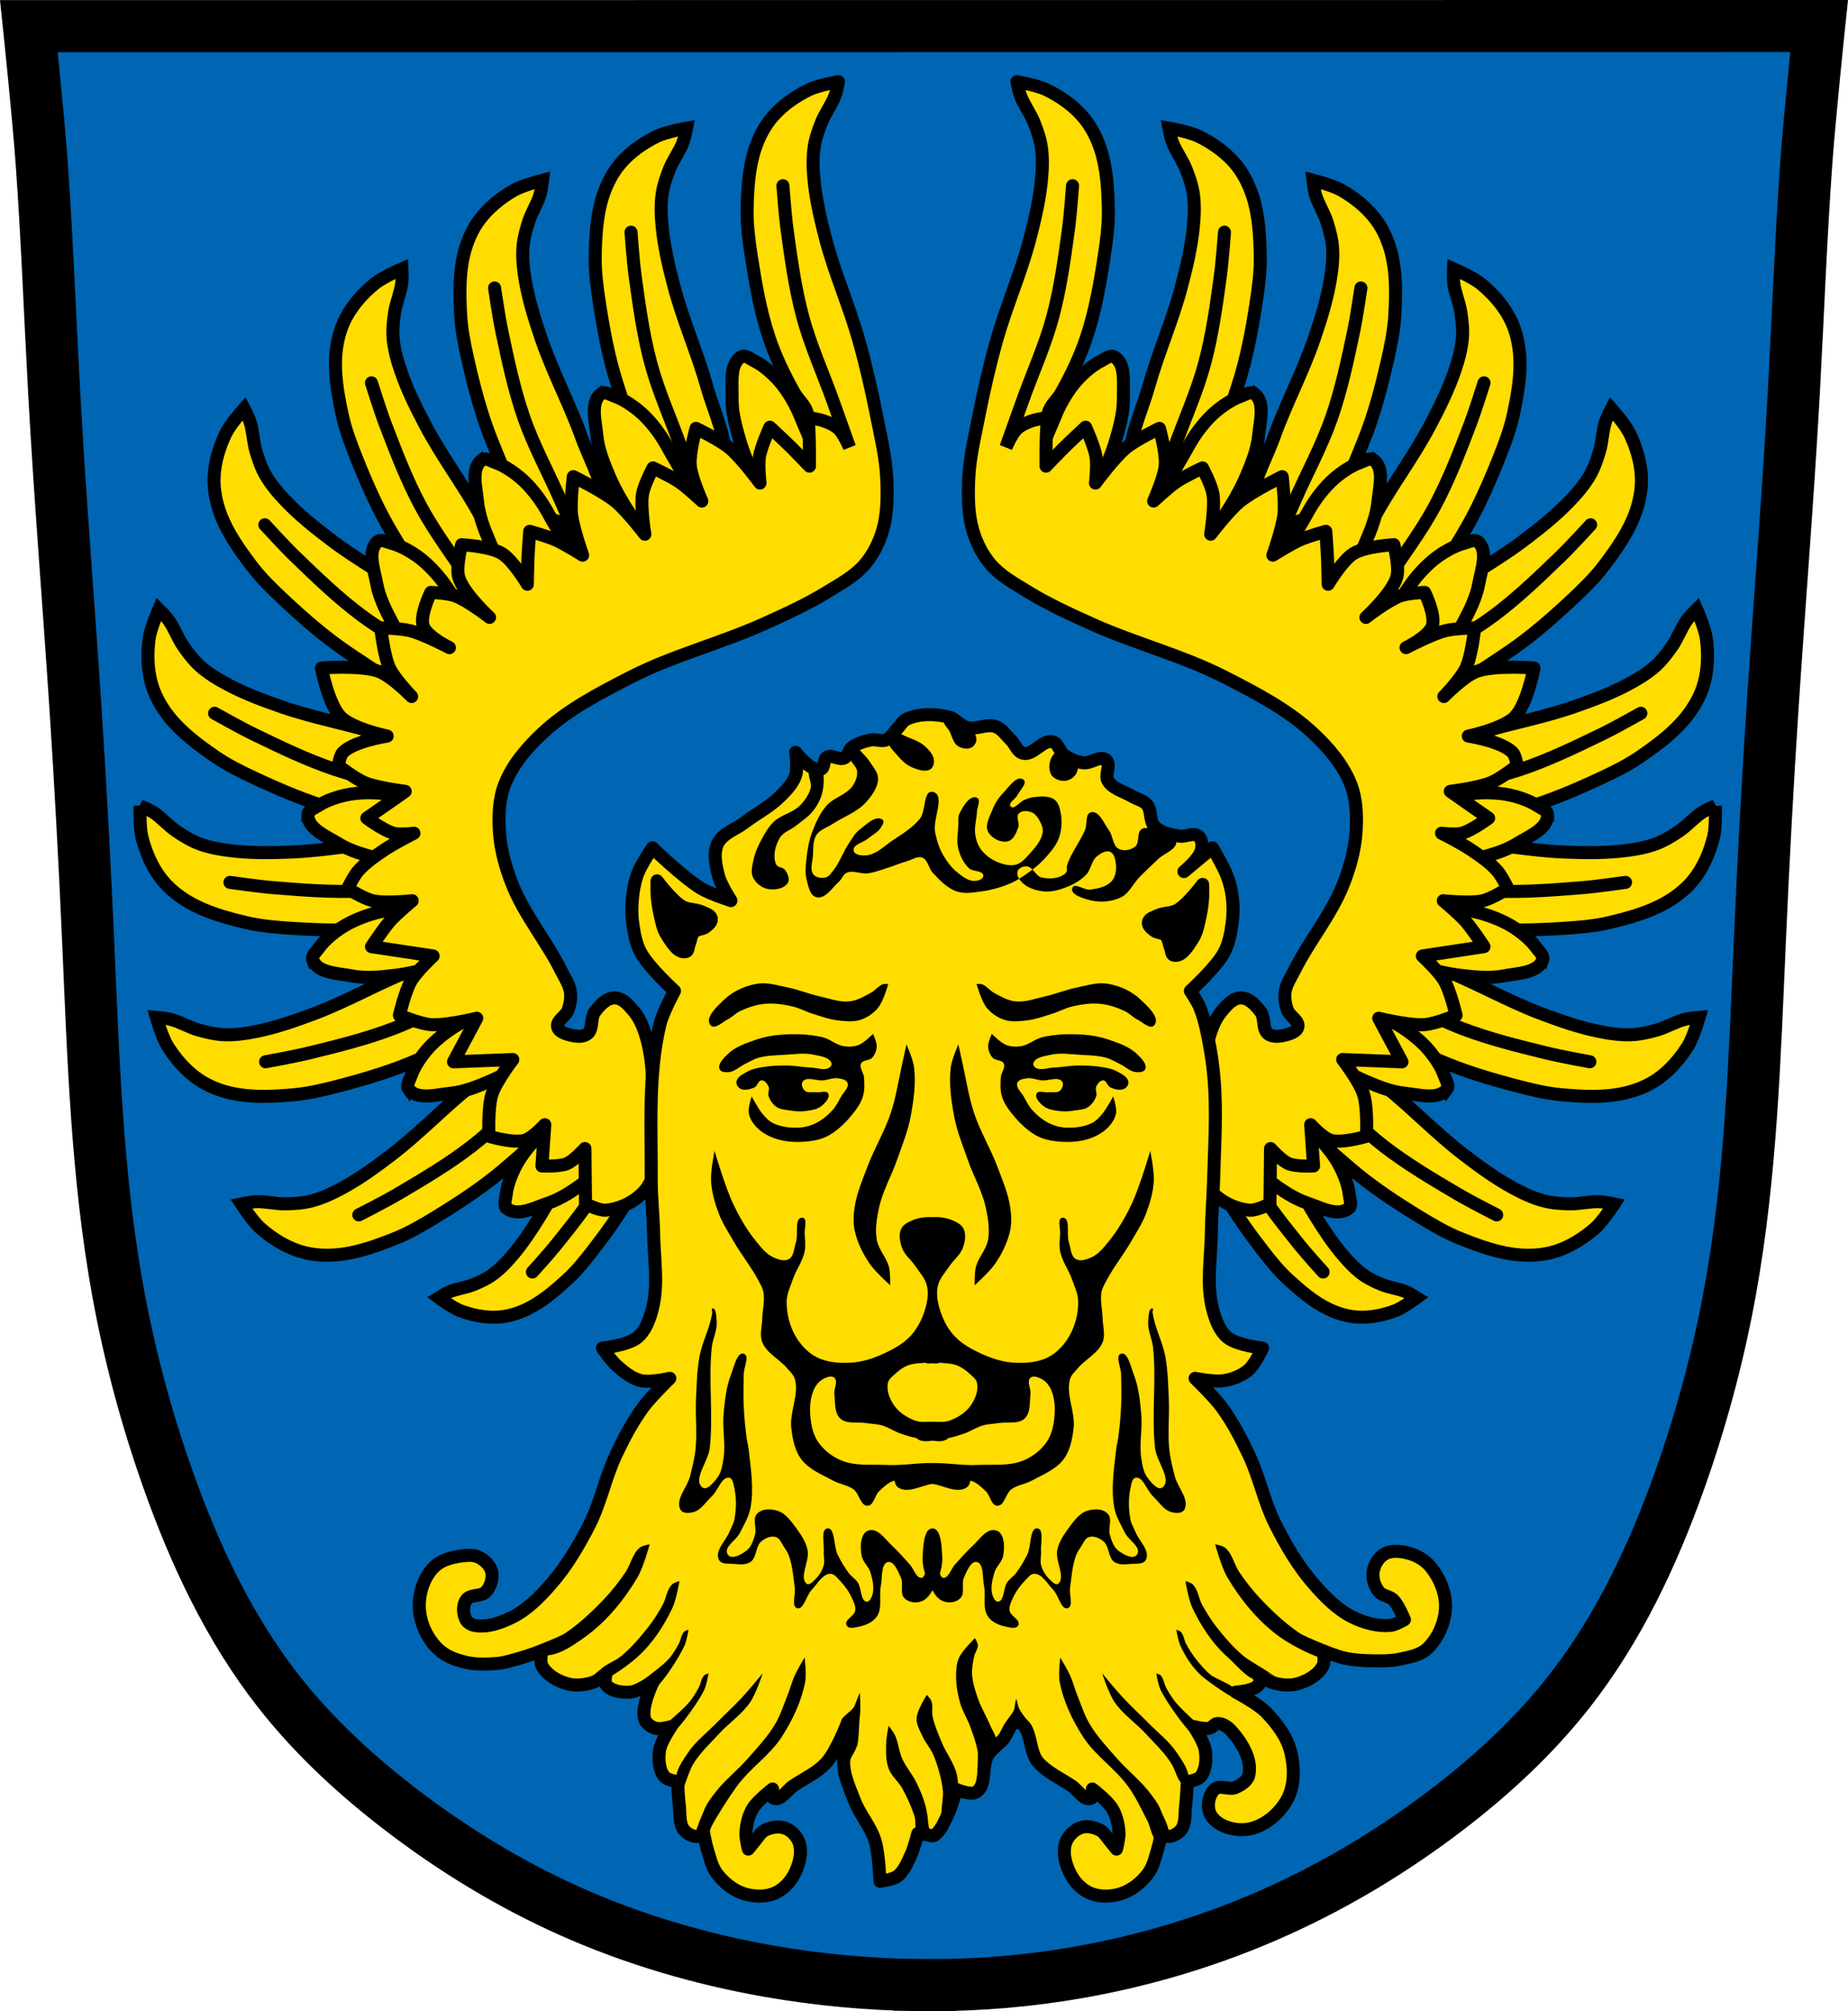
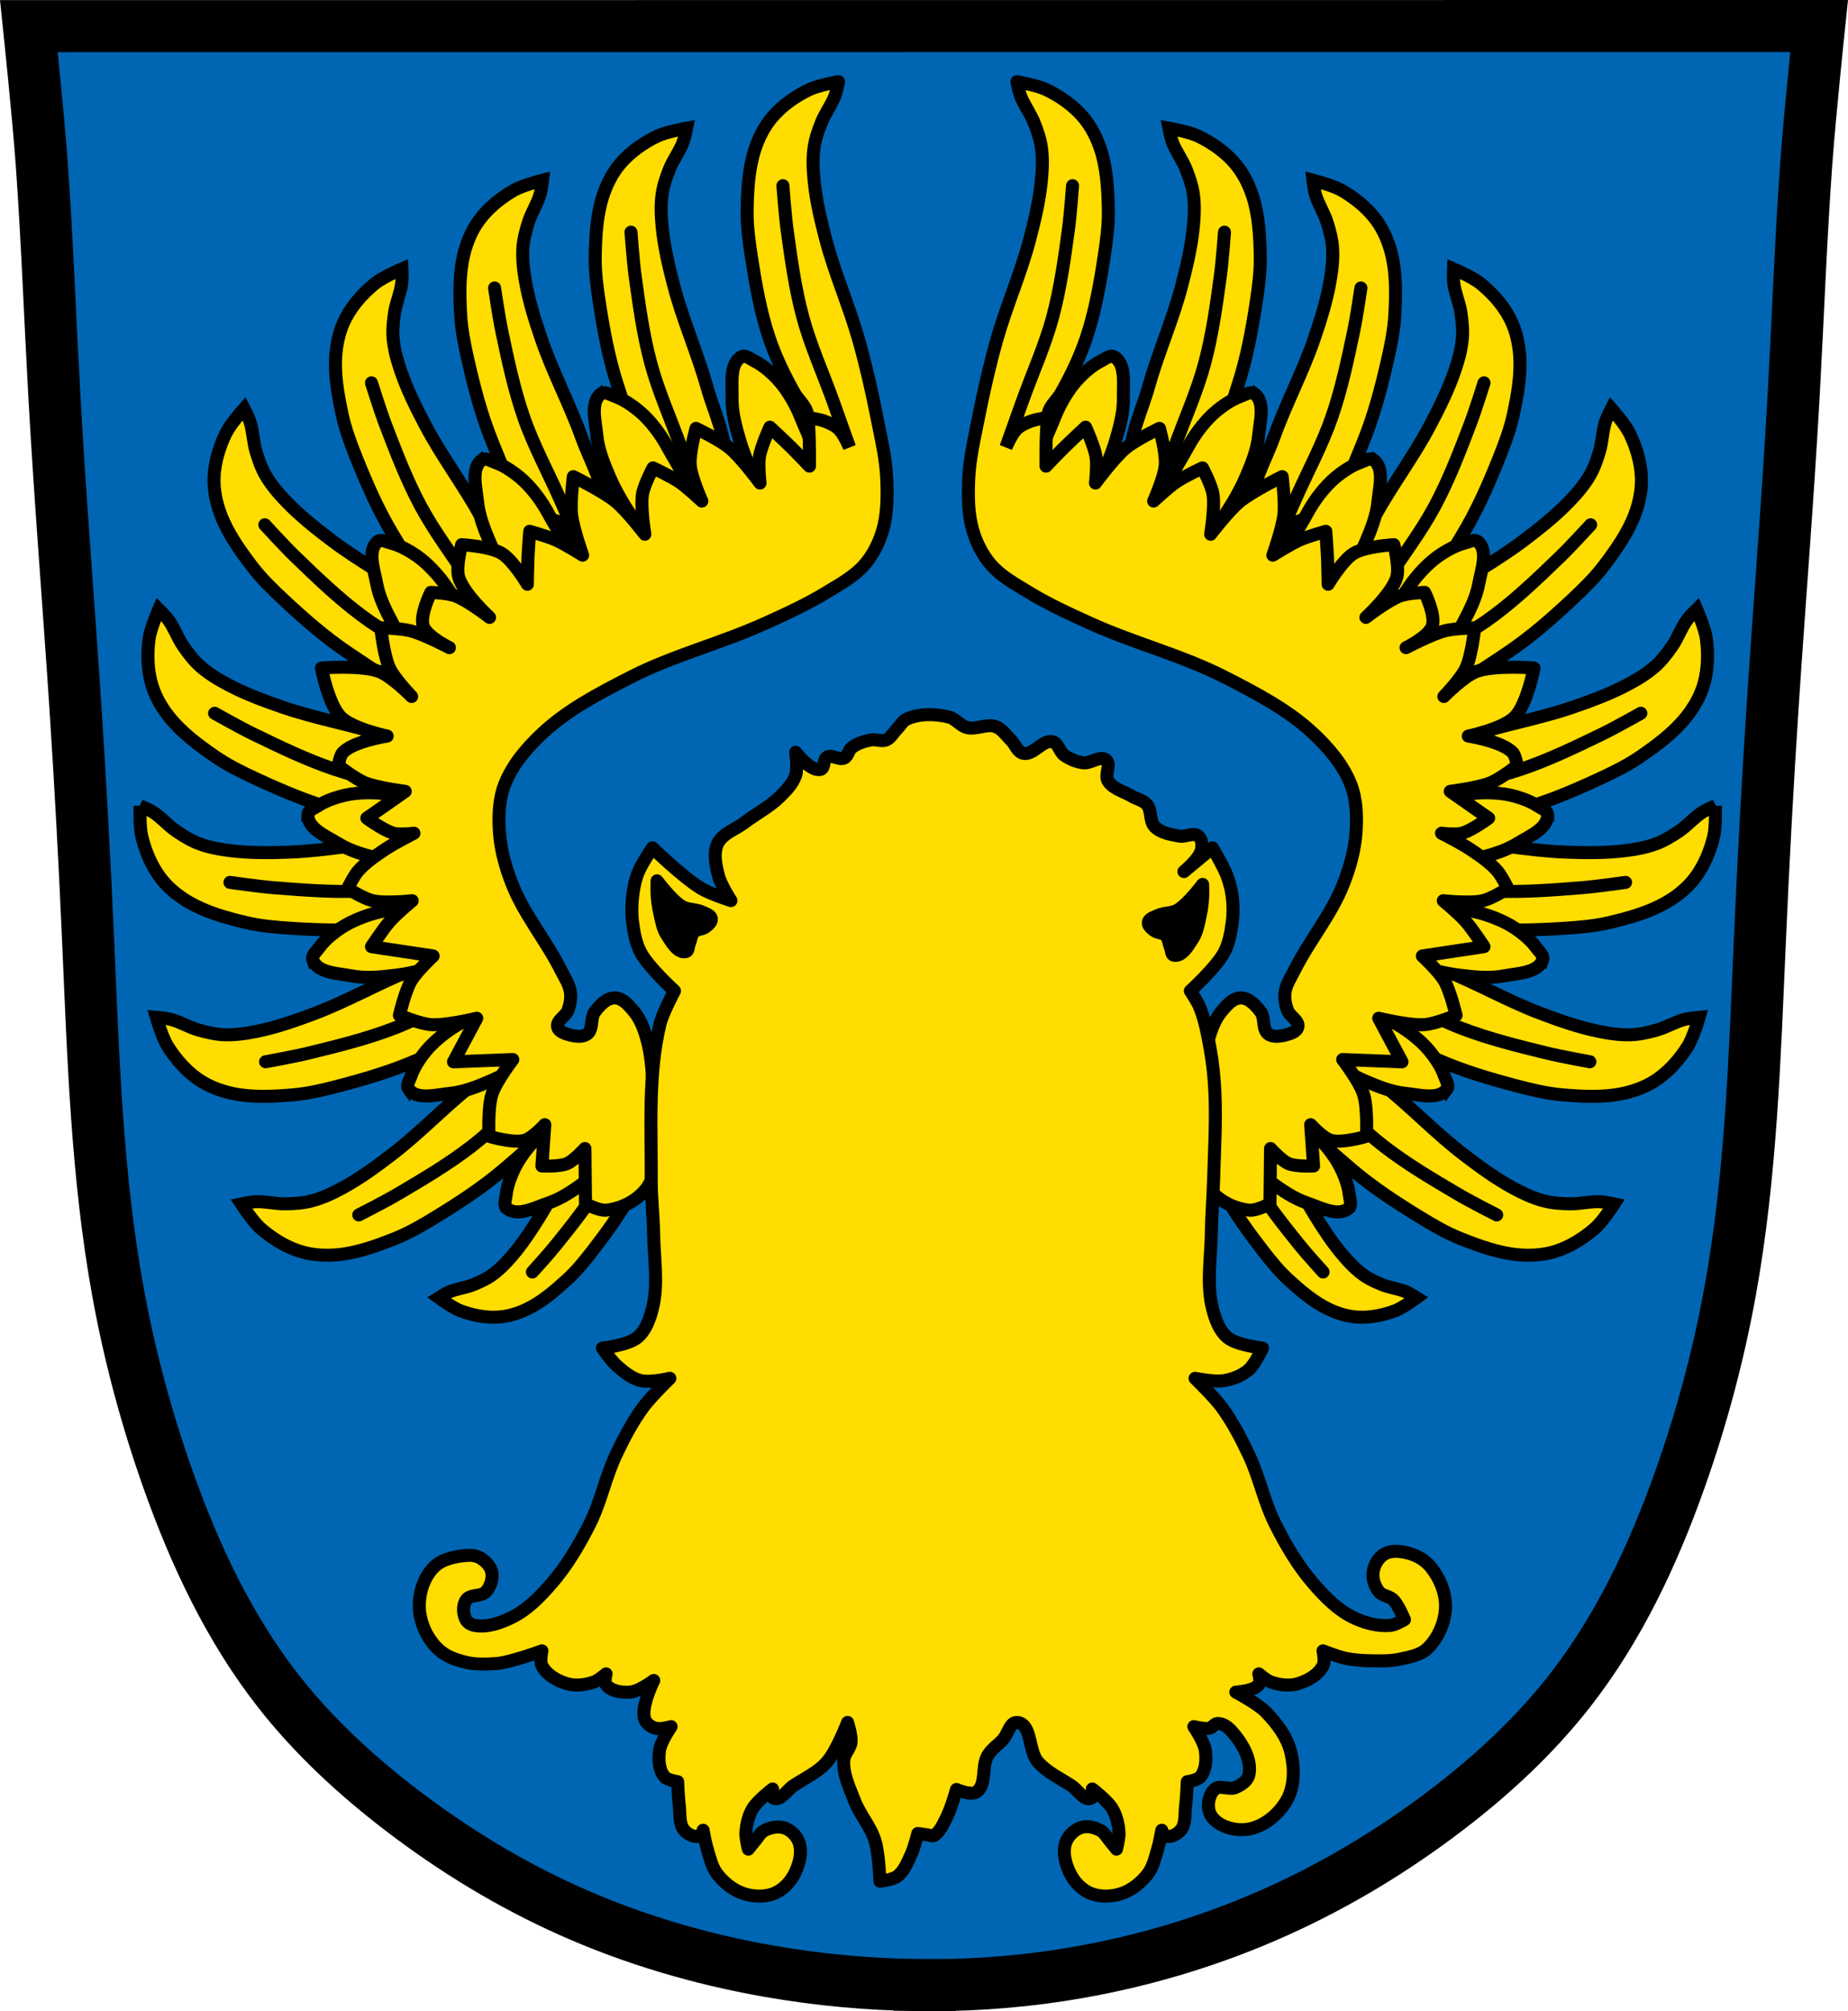
<svg xmlns="http://www.w3.org/2000/svg" xmlns:ns1="http://www.inkscape.org/namespaces/inkscape" xmlns:ns2="http://sodipodi.sourceforge.net/DTD/sodipodi-0.dtd" width="709.976" height="772.543" id="svg2" version="1.1" ns1:version="0.92.5 (2060ec1f9f, 2020-04-08)" ns2:docname="Wappen_von_Alteglofsheim.svg">
  <defs id="defs4">
    <ns1:path-effect is_visible="true" id="path-effect3875" effect="spiro" />
    <ns1:path-effect is_visible="true" id="path-effect3875-7" effect="spiro" />
    <ns1:path-effect is_visible="true" id="path-effect3904" effect="spiro" />
  </defs>
  <ns2:namedview id="base" pagecolor="#ffffff" bordercolor="#666666" borderopacity="1.0" ns1:pageopacity="0.0" ns1:pageshadow="2" ns1:zoom="1.0264801" ns1:cx="354.98784" ns1:cy="386.27149" ns1:document-units="px" ns1:current-layer="layer1" showgrid="false" ns1:window-width="1920" ns1:window-height="1046" ns1:window-x="-11" ns1:window-y="-11" ns1:window-maximized="1" ns1:snap-midpoints="true" ns1:snap-smooth-nodes="true" ns1:object-nodes="true" fit-margin-top="0" fit-margin-left="0" fit-margin-right="0" fit-margin-bottom="0" ns1:snap-nodes="false" showguides="true" ns1:guide-bbox="true" />
  <g ns1:label="Ebene 1" ns1:groupmode="layer" id="layer1" transform="translate(-12.637,-265.056)">
    <path style="fill:#0066b3;fill-opacity:1;stroke:#000000;stroke-width:1px;stroke-linecap:butt;stroke-linejoin:miter;stroke-opacity:1" d="m 26.994,275.3 684.133,0.443 -7.965,117.71 -6.638,117.267 -8.408,124.79 -6.638,107.974 -3.54,26.109 -14.161,46.464 -12.391,35.401 -7.523,13.718 -35.401,55.315 -20.356,22.126 -48.677,38.499 -46.022,23.896 -36.286,12.833 -72.573,11.063 -62.838,-4.868 -66.378,-15.488 -82.751,-40.269 -52.66,-57.085 -10.62,-12.833 -38.499,-90.716 -21.683,-141.606 -4.868,-123.905 -4.425,-59.74 -9.735,-146.031 z" id="path3092" ns1:connector-curvature="0" />
    <path style="fill:none;stroke:#000000;stroke-width:20;stroke-linecap:butt;stroke-linejoin:miter;stroke-miterlimit:4;stroke-dasharray:none;stroke-opacity:1" d="m 10,10.041 c 0,0 3.615,34.611 4.871,51.965 2.153,29.739 3.224,59.544 4.873,89.314 2.22,40.086 5.489,80.108 8.119,120.17 1.953,29.752 3.554,59.527 4.871,89.314 1.993,45.081 3.356,90.375 11.367,134.783 4.481,24.837 11.031,49.295 19.486,73.074 10.242,28.803 23.436,56.859 42.275,80.934 13.561,17.329 29.874,32.368 47.355,45.73 20.006,15.292 41.651,28.489 64.641,38.764 24.324,10.871 50.081,18.439 76.322,23.051 19.159,3.367 38.593,5.145 58.045,5.357 v 0.01 c 0.347,0.005 0.694,-0.002 1.041,0.002 0.938,0.007 1.875,0.031 2.812,0.031 v -0.025 c 19.201,0.038 38.406,-1.597 57.316,-4.924 26.352,-4.636 52.139,-12.524 76.521,-23.543 22.944,-10.369 44.621,-23.494 64.641,-38.764 17.496,-13.345 33.8,-28.399 47.355,-45.732 18.831,-24.08 32.029,-52.13 42.273,-80.932 8.458,-23.778 15.006,-48.239 19.486,-73.076 8.01,-44.408 9.375,-89.703 11.369,-134.783 1.317,-29.787 2.918,-59.562 4.871,-89.314 2.63,-40.062 5.899,-80.082 8.119,-120.168 1.649,-29.771 2.719,-59.576 4.871,-89.314 C 694.16,44.611 697.777,10 697.777,10 Z" transform="translate(13.736,265.057)" id="path3873" ns1:connector-curvature="0" ns2:nodetypes="csssssssssscccccsssssssssscc" />
    <g id="g10644" />
    <path id="path10197-4-6-1-2-7-2" d="m 208.985,669.151 c -5.217,3.808 -9.892,8.654 -14.938,12.656 -10.684,8.475 -20.106,18.495 -30.938,26.781 -6.091,4.659 -12.344,9.234 -19.094,12.875 -3.736,2.016 -7.641,3.839 -11.75,4.906 -3.2,0.831 -6.538,1.028 -9.844,1.094 -3.874,0.077 -7.722,-0.969 -11.594,-0.812 -1.841,0.074 -5.469,0.844 -5.469,0.844 0,0 4.322,6.682 7.281,9.281 4.32,3.795 9.382,7.013 14.844,8.812 4.59,1.513 9.622,1.878 14.438,1.469 7.716,-0.656 15.178,-3.36 22.375,-6.219 5.55,-2.205 10.75,-5.259 15.844,-8.375 9.1,-5.566 18.081,-11.441 26.188,-18.375 6.137,-5.25 12.405,-10.581 17.938,-16.5 h -6.375 c -4.931,0 -8.906,-3.976 -8.906,-8.906 z" style="fill:#ffdd00;fill-opacity:1;stroke:#000000;stroke-width:5;stroke-linecap:butt;stroke-linejoin:miter;stroke-miterlimit:4;stroke-dasharray:none;stroke-opacity:1" ns1:connector-curvature="0" />
    <path style="fill:none;fill-opacity:1;stroke:#000000;stroke-width:5;stroke-linecap:round;stroke-linejoin:miter;stroke-miterlimit:4;stroke-dasharray:none;stroke-opacity:1" d="m 229.556,690.694 c 0,0 -1.692,-5.591 -1.842,-8.48 -0.112,-2.166 -0.08,-4.449 0.715,-6.468 0.986,-2.505 4.823,-6.477 4.823,-6.477 0,0 -9.255,8.443 -13.876,12.671 -8.506,7.781 -16.376,16.317 -25.497,23.367 -8.974,6.938 -18.798,12.727 -28.57,18.488 -4.831,2.848 -14.835,7.933 -14.835,7.933" id="path10193-9-0-3-5-0-3-6" ns1:connector-curvature="0" ns2:nodetypes="caacaaac" />
    <path id="path10197-4-6-1-2-7-2-1" d="m 234.423,705.557 c -4.924,8.779 -8.973,18.071 -14.281,26.625 -3.326,5.359 -6.809,10.67 -10.938,15.438 -2.286,2.639 -4.745,5.2 -7.594,7.219 -2.219,1.572 -4.727,2.705 -7.25,3.719 -2.957,1.188 -6.225,1.501 -9.156,2.75 -1.394,0.594 -3.969,2.219 -3.969,2.219 0,0 5.279,3.895 8.312,5.031 4.429,1.659 9.276,2.646 14,2.438 3.971,-0.175 7.916,-1.344 11.5,-3.062 5.743,-2.754 10.705,-7.016 15.406,-11.312 3.625,-3.313 6.741,-7.15 9.75,-11.031 5.376,-6.933 10.569,-14.085 14.781,-21.781 2.656,-4.852 5.362,-9.774 7.656,-14.844 h -21.219 c -2.846,0 -5.373,-1.34 -7,-3.406 z" style="fill:#ffdd00;fill-opacity:1;stroke:#000000;stroke-width:5;stroke-linecap:butt;stroke-linejoin:miter;stroke-miterlimit:4;stroke-dasharray:none;stroke-opacity:1" ns1:connector-curvature="0" />
    <path style="fill:none;fill-opacity:1;stroke:#000000;stroke-width:5;stroke-linecap:round;stroke-linejoin:miter;stroke-miterlimit:4;stroke-dasharray:none;stroke-opacity:1" d="m 266.03,699.041 c 0,0 -2.931,-3.806 -3.888,-5.984 -0.718,-1.633 -1.358,-3.398 -1.335,-5.182 0.028,-2.214 1.821,-6.387 1.821,-6.387 0,0 -4.656,9.191 -6.978,13.789 -4.273,8.464 -7.837,17.322 -12.796,25.403 -4.879,7.952 -10.746,15.268 -16.582,22.546 -2.885,3.598 -9.096,10.425 -9.096,10.425" id="path10193-9-0-3-5-0-3-6-6" ns1:connector-curvature="0" ns2:nodetypes="caacaaac" />
    <path style="fill:#ffdd00;fill-opacity:1;stroke:#000000;stroke-width:5;stroke-linecap:butt;stroke-linejoin:miter;stroke-miterlimit:4;stroke-dasharray:none;stroke-opacity:1" d="m 199.371,627.676 c -10.097,0.219 -19.224,6.242 -28.609,9.973 -12.673,5.038 -24.576,11.918 -37.335,16.732 -7.175,2.707 -14.465,5.262 -21.977,6.804 -4.159,0.854 -8.424,1.494 -12.667,1.332 -3.304,-0.126 -6.572,-0.897 -9.756,-1.786 -3.732,-1.042 -7.111,-3.169 -10.863,-4.135 -1.784,-0.459 -5.474,-0.773 -5.474,-0.773 0,0 2.217,7.664 4.303,11.006 3.044,4.878 6.96,9.407 11.671,12.703 3.96,2.771 8.662,4.562 13.391,5.557 7.578,1.595 15.511,1.166 23.227,0.501 5.95,-0.512 11.805,-1.928 17.581,-3.444 10.318,-2.708 20.618,-5.761 30.378,-10.066 11.801,-5.206 23.993,-10.488 33.754,-18.92 5.998,-5.181 16.942,-11.285 14.517,-18.831 -2.358,-7.336 -14.435,-6.823 -22.139,-6.656 z" id="path10197-4-6-1-2-7" ns1:connector-curvature="0" ns2:nodetypes="aaaaaaacaaaaaaaaa" />
    <path style="fill:none;fill-opacity:1;stroke:#000000;stroke-width:5;stroke-linecap:round;stroke-linejoin:miter;stroke-miterlimit:4;stroke-dasharray:none;stroke-opacity:1" d="m 202.221,656.378 c 0,0 -0.009,-5.841 0.679,-8.651 0.516,-2.107 1.206,-4.284 2.548,-5.987 1.666,-2.114 6.484,-4.812 6.484,-4.812 0,0 -11.295,5.419 -16.938,8.136 -10.387,5.001 -20.382,10.907 -31.148,15.031 -10.593,4.058 -21.668,6.772 -32.685,9.474 -5.446,1.335 -16.491,3.323 -16.491,3.323" id="path10193-9-0-3-5-0-3" ns1:connector-curvature="0" ns2:nodetypes="caacaaac" />
    <path id="path10197-4-6-1-2-75" d="m 66.485,574.588 c 0,0 -0.302,7.953 0.625,11.781 1.354,5.588 3.659,11.138 7.094,15.75 2.886,3.876 6.793,7.035 10.969,9.469 6.691,3.899 14.342,6.015 21.875,7.812 5.808,1.386 11.822,1.871 17.781,2.25 10.646,0.677 21.381,1.015 32,0 9.235,-0.882 18.649,-1.754 27.656,-4 v -31.219 c -6.356,0.153 -12.865,1.382 -19.188,1.75 -13.615,0.793 -27.061,3.603 -40.688,4.156 -7.663,0.311 -15.384,0.432 -23,-0.469 -4.216,-0.498 -8.462,-1.23 -12.438,-2.719 -3.096,-1.16 -5.976,-2.935 -8.719,-4.781 -3.214,-2.164 -5.743,-5.246 -9,-7.344 -1.549,-0.998 -4.969,-2.438 -4.969,-2.438 z" style="fill:#ffdd00;fill-opacity:1;stroke:#000000;stroke-width:5;stroke-linecap:butt;stroke-linejoin:miter;stroke-miterlimit:4;stroke-dasharray:none;stroke-opacity:1" ns1:connector-curvature="0" />
    <path style="fill:none;fill-opacity:1;stroke:#000000;stroke-width:5;stroke-linecap:round;stroke-linejoin:miter;stroke-miterlimit:4;stroke-dasharray:none;stroke-opacity:1" d="m 189.274,615.874 c 0,0 1.83,-5.547 3.367,-7.997 1.153,-1.837 2.493,-3.686 4.303,-4.881 2.247,-1.482 7.67,-2.527 7.67,-2.527 0,0 -12.426,1.588 -18.638,2.391 -11.433,1.478 -22.779,3.938 -34.296,4.464 -11.332,0.518 -22.698,-0.392 -34.006,-1.295 -5.59,-0.447 -16.699,-2.037 -16.699,-2.037" id="path10193-9-0-3-5-0-4" ns1:connector-curvature="0" ns2:nodetypes="caacaaac" />
    <path style="fill:#ffdd00;fill-opacity:1;stroke:#000000;stroke-width:5;stroke-linecap:butt;stroke-linejoin:miter;stroke-miterlimit:4;stroke-dasharray:none;stroke-opacity:1" d="m 189.16,558.228 c -7.916,-6.271 -18.788,-7.454 -28.396,-10.566 -12.974,-4.203 -26.529,-6.495 -39.427,-10.926 -7.253,-2.491 -14.497,-5.173 -21.267,-8.777 -3.748,-1.995 -7.441,-4.223 -10.605,-7.053 -2.464,-2.204 -4.49,-4.882 -6.375,-7.598 -2.209,-3.183 -3.456,-6.976 -5.73,-10.113 -1.081,-1.492 -3.723,-4.086 -3.723,-4.086 0,0 -3.181,7.317 -3.706,11.221 -0.767,5.699 -0.639,11.684 0.887,17.228 1.283,4.66 3.762,9.038 6.769,12.821 4.819,6.062 11.203,10.791 17.569,15.2 4.909,3.4 10.321,6.044 15.737,8.561 9.674,4.495 19.554,8.714 29.817,11.623 12.409,3.518 25.169,7.225 38.065,6.956 7.924,-0.165 20.246,2.114 23.191,-5.245 2.863,-7.154 -6.766,-14.462 -12.806,-19.247 z" id="path10197-4-6-1-2" ns1:connector-curvature="0" ns2:nodetypes="aaaaaaacaaaaaaaaa" />
    <path style="fill:none;fill-opacity:1;stroke:#000000;stroke-width:5;stroke-linecap:round;stroke-linejoin:miter;stroke-miterlimit:4;stroke-dasharray:none;stroke-opacity:1" d="m 173.049,582.152 c 0,0 3.719,-4.505 6.041,-6.229 1.741,-1.293 3.661,-2.53 5.781,-2.986 2.632,-0.566 8.064,0.429 8.064,0.429 0,0 -12.155,-3.03 -18.235,-4.537 -11.19,-2.773 -22.655,-4.599 -33.577,-8.289 -10.747,-3.63 -21.008,-8.604 -31.216,-13.55 -5.046,-2.445 -14.821,-7.959 -14.821,-7.959" id="path10193-9-0-3-5-0" ns1:connector-curvature="0" ns2:nodetypes="caacaaac" />
    <path style="fill:#ffdd00;fill-opacity:1;stroke:#000000;stroke-width:5;stroke-linecap:butt;stroke-linejoin:miter;stroke-miterlimit:4;stroke-dasharray:none;stroke-opacity:1" d="m 197.806,514.153 c -5.571,-8.424 -15.535,-12.931 -23.697,-18.879 -11.022,-8.032 -23.19,-14.43 -34.069,-22.655 -6.117,-4.625 -12.167,-9.428 -17.479,-14.96 -2.941,-3.062 -5.757,-6.329 -7.883,-10.004 -1.656,-2.862 -2.747,-6.037 -3.693,-9.205 -1.109,-3.712 -1.113,-7.705 -2.297,-11.394 -0.563,-1.754 -2.266,-5.042 -2.266,-5.042 0,0 -5.3,5.964 -7.014,9.511 -2.503,5.177 -4.244,10.904 -4.519,16.648 -0.231,4.827 0.762,9.76 2.443,14.291 2.693,7.261 7.288,13.742 11.966,19.914 3.607,4.759 7.927,8.957 12.291,13.033 7.795,7.283 15.871,14.367 24.719,20.326 10.698,7.205 21.67,14.7 34.009,18.458 7.582,2.309 18.583,8.31 23.671,2.234 4.947,-5.908 -1.929,-15.849 -6.18,-22.276 z" id="path10197-4-6-1" ns1:connector-curvature="0" ns2:nodetypes="aaaaaaacaaaaaaaaa" />
    <path style="fill:none;fill-opacity:1;stroke:#000000;stroke-width:5;stroke-linecap:round;stroke-linejoin:miter;stroke-miterlimit:4;stroke-dasharray:none;stroke-opacity:1" d="m 175.049,531.874 c 0,0 4.936,-3.124 7.679,-4.04 2.057,-0.687 4.266,-1.265 6.424,-1.039 2.677,0.281 7.53,2.918 7.53,2.918 0,0 -10.608,-6.663 -15.917,-9.987 -9.771,-6.118 -20.098,-11.422 -29.329,-18.328 -9.083,-6.795 -17.287,-14.715 -25.448,-22.593 -4.035,-3.894 -11.607,-12.177 -11.607,-12.177" id="path10193-9-0-3-5" ns1:connector-curvature="0" ns2:nodetypes="caacaaac" />
    <path style="fill:#ffdd00;fill-opacity:1;stroke:#000000;stroke-width:5;stroke-linecap:butt;stroke-linejoin:miter;stroke-miterlimit:4;stroke-dasharray:none;stroke-opacity:1" d="m 210.764,490.523 c -1.475,-9.991 -8.589,-18.297 -13.459,-27.144 -6.577,-11.947 -14.887,-22.9 -21.253,-34.96 -3.58,-6.782 -7.023,-13.697 -9.489,-20.959 -1.365,-4.02 -2.532,-8.173 -2.899,-12.402 -0.286,-3.294 0.071,-6.632 0.557,-9.903 0.569,-3.832 2.258,-7.45 2.749,-11.294 0.233,-1.828 0.085,-5.527 0.085,-5.527 0,0 -7.329,3.155 -10.385,5.64 -4.461,3.628 -8.466,8.077 -11.15,13.162 -2.256,4.274 -3.447,9.163 -3.846,13.979 -0.639,7.718 0.775,15.536 2.396,23.108 1.25,5.839 3.383,11.473 5.607,17.015 3.973,9.9 8.284,19.74 13.772,28.888 6.635,11.061 13.396,22.5 22.978,31.134 5.888,5.305 13.308,15.404 20.492,12.058 6.985,-3.254 4.972,-15.172 3.846,-22.796 z" id="path10197-4-6" ns1:connector-curvature="0" ns2:nodetypes="aaaaaaacaaaaaaaaa" />
    <path style="fill:none;fill-opacity:1;stroke:#000000;stroke-width:5;stroke-linecap:round;stroke-linejoin:miter;stroke-miterlimit:4;stroke-dasharray:none;stroke-opacity:1" d="m 182.641,496.927 c 0,0 5.795,-0.737 8.668,-0.404 2.155,0.25 4.4,0.663 6.258,1.782 2.305,1.39 5.583,5.834 5.583,5.834 0,0 -6.784,-10.532 -10.183,-15.793 -6.256,-9.683 -13.361,-18.865 -18.794,-29.033 -5.346,-10.005 -9.419,-20.656 -13.471,-31.25 -2.004,-5.237 -5.351,-15.949 -5.351,-15.949" id="path10193-9-0-3" ns1:connector-curvature="0" ns2:nodetypes="caacaaac" />
    <path style="fill:#ffdd00;fill-opacity:1;stroke:#000000;stroke-width:5;stroke-linecap:butt;stroke-linejoin:miter;stroke-miterlimit:4;stroke-dasharray:none;stroke-opacity:1" d="m 245.051,461.815 c 0.113,-10.099 -5.607,-19.419 -9.027,-28.922 -4.619,-12.832 -11.104,-24.954 -15.496,-37.865 -2.47,-7.26 -4.784,-14.63 -6.078,-22.189 -0.717,-4.185 -1.216,-8.469 -0.915,-12.704 0.235,-3.298 1.112,-6.539 2.106,-9.692 1.164,-3.695 3.401,-7.003 4.49,-10.721 0.518,-1.768 0.952,-5.445 0.952,-5.445 0,0 -7.733,1.964 -11.142,3.939 -4.976,2.882 -9.63,6.647 -13.08,11.247 -2.899,3.866 -4.844,8.507 -5.995,13.201 -1.843,7.521 -1.675,15.465 -1.265,23.198 0.317,5.963 1.538,11.862 2.864,17.684 2.368,10.401 5.08,20.796 9.062,30.693 4.815,11.966 9.694,24.325 17.8,34.358 4.981,6.165 10.722,17.304 18.343,15.128 7.41,-2.116 7.294,-14.203 7.38,-21.908 z" id="path10197-4" ns1:connector-curvature="0" ns2:nodetypes="aaaaaaacaaaaaaaaa" />
    <path style="fill:none;fill-opacity:1;stroke:#000000;stroke-width:5;stroke-linecap:round;stroke-linejoin:miter;stroke-miterlimit:4;stroke-dasharray:none;stroke-opacity:1" d="m 216.271,463.72 c 0,0 5.838,0.183 8.624,0.963 2.089,0.585 4.242,1.346 5.9,2.743 2.058,1.735 4.597,6.639 4.597,6.639 0,0 -5.044,-11.467 -7.575,-17.197 -4.657,-10.546 -10.231,-20.73 -13.999,-31.625 -3.708,-10.72 -6.056,-21.879 -8.394,-32.979 -1.156,-5.487 -2.779,-16.592 -2.779,-16.592" id="path10193-9-0" ns1:connector-curvature="0" ns2:nodetypes="caacaaac" />
    <path style="fill:#ffdd00;fill-opacity:1;stroke:#000000;stroke-width:5;stroke-linecap:butt;stroke-linejoin:miter;stroke-miterlimit:4;stroke-dasharray:none;stroke-opacity:1" d="m 291.165,443.204 c 0.838,-10.064 -4.198,-19.772 -6.927,-29.495 -3.685,-13.13 -9.283,-25.687 -12.737,-38.88 -1.942,-7.419 -3.721,-14.936 -4.469,-22.568 -0.414,-4.225 -0.605,-8.534 0,-12.737 0.471,-3.272 1.579,-6.442 2.796,-9.516 1.427,-3.602 3.895,-6.741 5.248,-10.371 0.643,-1.727 1.341,-5.363 1.341,-5.363 0,0 -7.854,1.404 -11.396,3.128 -5.17,2.517 -10.083,5.938 -13.854,10.279 -3.17,3.648 -5.442,8.137 -6.927,12.737 -2.379,7.37 -2.781,15.304 -2.927,23.047 -0.112,5.97 0.683,11.941 1.587,17.844 1.615,10.545 3.573,21.108 6.834,31.264 3.943,12.281 7.922,24.958 15.287,35.547 4.525,6.506 9.452,18.029 17.209,16.406 7.543,-1.578 8.295,-13.642 8.934,-21.322 z" id="path10197" ns1:connector-curvature="0" ns2:nodetypes="aaaaaaacaaaaaaaaa" />
    <path style="fill:none;fill-opacity:1;stroke:#000000;stroke-width:5;stroke-linecap:round;stroke-linejoin:miter;stroke-miterlimit:4;stroke-dasharray:none;stroke-opacity:1" d="m 262.322,443.037 c 0,0 5.81,0.602 8.532,1.58 2.041,0.734 4.134,1.647 5.688,3.16 1.929,1.878 4.108,6.952 4.108,6.952 0,0 -4.208,-11.799 -6.32,-17.696 -3.887,-10.853 -8.716,-21.411 -11.692,-32.549 -2.928,-10.959 -4.469,-22.257 -6.004,-33.497 -0.759,-5.556 -1.58,-16.748 -1.58,-16.748" id="path10193-9" ns1:connector-curvature="0" ns2:nodetypes="caacaaac" />
    <path style="fill:#ffdd00;fill-opacity:1;stroke:#000000;stroke-width:5;stroke-linecap:butt;stroke-linejoin:miter;stroke-miterlimit:4;stroke-dasharray:none;stroke-opacity:1" d="m 297.47,402.107 c -4.644,2.653 -3.446,10.295 -3.575,15.641 -0.134,5.521 1.357,11.01 2.905,16.312 1.694,5.802 4.183,11.373 6.927,16.759 1.745,3.426 2.447,8.445 6.033,9.832 2.243,0.867 4.742,-1.007 6.927,-2.011 2.102,-0.966 4.106,-2.234 5.81,-3.799 1.602,-1.472 3.576,-3.01 4.022,-5.139 1.717,-8.205 -3.172,-16.562 -6.256,-24.356 -1.594,-4.03 -3.718,-7.884 -6.257,-11.396 -1.729,-2.392 -3.793,-4.558 -6.033,-6.48 -1.709,-1.466 -3.561,-2.814 -5.586,-3.799 -1.546,-0.752 -3.423,-2.417 -4.916,-1.564 z" id="path10065" ns1:connector-curvature="0" ns2:nodetypes="aaaaaaaaaaaaa" />
    <path style="fill:#ffdd00;fill-opacity:1;stroke:#000000;stroke-width:5;stroke-linecap:butt;stroke-linejoin:miter;stroke-miterlimit:4;stroke-dasharray:none;stroke-opacity:1" d="m 243.611,416.256 c -4.296,3.186 -2.197,10.631 -1.691,15.956 0.523,5.498 2.656,10.771 4.823,15.851 2.372,5.56 5.505,10.795 8.87,15.817 2.14,3.194 3.433,8.094 7.159,9.045 2.33,0.594 4.589,-1.564 6.639,-2.82 1.973,-1.209 3.811,-2.706 5.317,-4.462 1.416,-1.652 3.193,-3.414 3.383,-5.581 0.73,-8.35 -5.119,-16.067 -9.107,-23.44 -2.062,-3.811 -4.629,-7.386 -7.567,-10.571 -2.001,-2.169 -4.308,-4.075 -6.761,-5.717 -1.871,-1.253 -3.87,-2.371 -5.998,-3.108 -1.625,-0.563 -3.686,-1.993 -5.067,-0.969 z" id="path10065-8" ns1:connector-curvature="0" ns2:nodetypes="aaaaaaaaaaaaa" />
    <path style="fill:#ffdd00;fill-opacity:1;stroke:#000000;stroke-width:5;stroke-linecap:butt;stroke-linejoin:miter;stroke-miterlimit:4;stroke-dasharray:none;stroke-opacity:1" d="m 197.776,441.72 c -4.296,3.186 -2.197,10.631 -1.691,15.956 0.523,5.498 2.656,10.771 4.823,15.851 2.372,5.56 5.505,10.795 8.87,15.817 2.14,3.194 3.433,8.094 7.159,9.045 2.33,0.594 4.589,-1.564 6.639,-2.82 1.973,-1.209 3.811,-2.706 5.317,-4.462 1.416,-1.652 3.193,-3.414 3.383,-5.581 0.73,-8.35 -5.119,-16.067 -9.107,-23.44 -2.062,-3.811 -4.629,-7.386 -7.567,-10.571 -2.001,-2.169 -4.308,-4.075 -6.761,-5.717 -1.871,-1.253 -3.87,-2.371 -5.998,-3.108 -1.625,-0.563 -3.686,-1.993 -5.067,-0.969 z" id="path10065-8-8" ns1:connector-curvature="0" ns2:nodetypes="aaaaaaaaaaaaa" />
    <path style="fill:#ffdd00;fill-opacity:1;stroke:#000000;stroke-width:5;stroke-linecap:butt;stroke-linejoin:miter;stroke-miterlimit:4;stroke-dasharray:none;stroke-opacity:1" d="m 157.654,473.133 c -4.007,3.543 -1.278,10.781 -0.317,16.042 0.993,5.433 3.57,10.504 6.164,15.379 2.84,5.336 6.41,10.283 10.193,14.998 2.406,2.999 4.115,7.77 7.908,8.398 2.372,0.392 4.438,-1.951 6.373,-3.379 1.862,-1.374 3.565,-3.022 4.915,-4.902 1.269,-1.767 2.889,-3.675 2.892,-5.85 0.011,-8.382 -6.477,-15.569 -11.083,-22.573 -2.381,-3.621 -5.245,-6.962 -8.445,-9.884 -2.18,-1.99 -4.642,-3.691 -7.226,-5.116 -1.972,-1.088 -4.059,-2.03 -6.242,-2.582 -1.667,-0.421 -3.843,-1.67 -5.131,-0.531 z" id="path10065-8-8-2" ns1:connector-curvature="0" ns2:nodetypes="aaaaaaaaaaaaa" />
    <path style="fill:#ffdd00;fill-opacity:1;stroke:#000000;stroke-width:5;stroke-linecap:butt;stroke-linejoin:miter;stroke-miterlimit:4;stroke-dasharray:none;stroke-opacity:1" d="m 130.916,578.068 c -0.066,5.348 7.13,8.186 11.674,11.007 4.692,2.913 10.18,4.408 15.535,5.759 5.861,1.479 11.924,2.155 17.958,2.518 3.838,0.231 8.521,2.169 11.533,-0.221 1.884,-1.494 1.534,-4.599 1.775,-6.991 0.232,-2.302 0.154,-4.671 -0.332,-6.933 -0.457,-2.127 -0.783,-4.608 -2.393,-6.071 -6.204,-5.637 -15.886,-5.655 -24.169,-6.945 -4.282,-0.667 -8.681,-0.789 -12.995,-0.379 -2.938,0.279 -5.852,0.961 -8.643,1.919 -2.13,0.731 -4.23,1.645 -6.105,2.892 -1.432,0.952 -3.818,1.726 -3.839,3.446 z" id="path10065-8-8-2-9" ns1:connector-curvature="0" ns2:nodetypes="aaaaaaaaaaaaa" />
    <path style="fill:#ffdd00;fill-opacity:1;stroke:#000000;stroke-width:5;stroke-linecap:butt;stroke-linejoin:miter;stroke-miterlimit:4;stroke-dasharray:none;stroke-opacity:1" d="m 132.802,633.795 c 1.853,5.017 9.587,5.093 14.84,6.1 5.424,1.041 11.084,0.473 16.567,-0.181 6.002,-0.716 11.906,-2.255 17.67,-4.075 3.667,-1.158 8.733,-1.024 10.69,-4.333 1.224,-2.069 -0.213,-4.843 -0.844,-7.163 -0.607,-2.233 -1.528,-4.417 -2.791,-6.356 -1.188,-1.822 -2.381,-4.023 -4.408,-4.813 -7.81,-3.044 -16.858,0.404 -25.054,2.164 -4.237,0.91 -8.388,2.37 -12.27,4.296 -2.644,1.312 -5.12,2.992 -7.384,4.885 -1.728,1.444 -3.361,3.05 -4.666,4.885 -0.996,1.402 -2.947,2.978 -2.352,4.592 z" id="path10065-8-8-2-9-1" ns1:connector-curvature="0" ns2:nodetypes="aaaaaaaaaaaaa" />
    <path style="fill:#ffdd00;fill-opacity:1;stroke:#000000;stroke-width:5;stroke-linecap:butt;stroke-linejoin:miter;stroke-miterlimit:4;stroke-dasharray:none;stroke-opacity:1" d="m 169.62,683.421 c 3.212,4.277 10.644,2.134 15.965,1.595 5.495,-0.556 10.755,-2.72 15.822,-4.918 5.545,-2.405 10.762,-5.57 15.763,-8.964 3.181,-2.159 8.074,-3.482 9.002,-7.213 0.58,-2.333 -1.591,-4.58 -2.86,-6.622 -1.221,-1.965 -2.728,-3.795 -4.494,-5.29 -1.66,-1.406 -3.433,-3.173 -5.601,-3.349 -8.355,-0.68 -16.036,5.215 -23.385,9.247 -3.799,2.085 -7.358,4.673 -10.526,7.63 -2.157,2.014 -4.049,4.333 -5.676,6.795 -1.242,1.879 -2.347,3.884 -3.072,6.017 -0.553,1.628 -1.971,3.698 -0.938,5.073 z" id="path10065-8-8-2-9-1-3" ns1:connector-curvature="0" ns2:nodetypes="aaaaaaaaaaaaa" />
    <path style="fill:#ffdd00;fill-opacity:1;stroke:#000000;stroke-width:5;stroke-linecap:butt;stroke-linejoin:miter;stroke-miterlimit:4;stroke-dasharray:none;stroke-opacity:1" d="m 207.309,729.149 c 4.077,3.462 10.853,-0.27 15.923,-1.971 5.236,-1.756 9.889,-5.029 14.345,-8.291 4.877,-3.571 9.266,-7.809 13.394,-12.225 2.626,-2.809 7.105,-5.179 7.186,-9.023 0.051,-2.404 -2.563,-4.115 -4.252,-5.827 -1.625,-1.647 -3.499,-3.098 -5.551,-4.167 -1.929,-1.005 -4.049,-2.336 -6.203,-2.029 -8.298,1.182 -14.488,8.628 -20.765,14.184 -3.245,2.872 -6.144,6.183 -8.581,9.766 -1.659,2.441 -2.992,5.12 -4.035,7.881 -0.796,2.106 -1.432,4.307 -1.667,6.546 -0.18,1.71 -1.106,4.042 0.205,5.155 z" id="path10065-8-8-2-9-1-3-5" ns1:connector-curvature="0" ns2:nodetypes="aaaaaaaaaaaaa" />
    <path style="fill:#ffdd00;fill-opacity:1;stroke:#000000;stroke-width:5;stroke-linecap:round;stroke-linejoin:round;stroke-miterlimit:4;stroke-dasharray:none;stroke-opacity:1" d="m 264.176,696.391 c -0.925,-10.58 -0.162,-21.469 -2.905,-31.73 -1.059,-3.96 -2.509,-8.028 -5.139,-11.172 -1.922,-2.298 -4.378,-5.148 -7.374,-5.139 -3.1,0.009 -5.739,2.882 -7.597,5.363 -1.793,2.394 -0.533,6.669 -2.905,8.491 -1.717,1.319 -4.382,0.98 -6.48,0.447 -1.882,-0.479 -4.484,-1.235 -4.916,-3.128 -0.565,-2.479 3.17,-4.085 4.022,-6.48 0.781,-2.193 1.218,-4.622 0.894,-6.927 -0.419,-2.973 -2.236,-5.58 -3.575,-8.268 -5.652,-11.345 -14.092,-21.29 -18.77,-33.071 -2.547,-6.414 -4.466,-13.224 -4.916,-20.11 -0.4,-6.131 -0.227,-12.601 2.011,-18.323 2.968,-7.589 8.564,-14.106 14.524,-19.664 9.747,-9.089 21.879,-15.375 33.741,-21.451 16.422,-8.412 34.576,-12.968 51.393,-20.557 8.289,-3.74 16.605,-7.534 24.356,-12.29 5.041,-3.093 10.443,-6.019 14.301,-10.502 3.238,-3.763 5.545,-8.415 6.927,-13.184 1.809,-6.244 1.815,-12.944 1.564,-19.44 -0.312,-8.064 -2.242,-15.991 -3.799,-23.909 -1.948,-9.91 -4.198,-19.772 -6.927,-29.495 -3.685,-13.13 -9.283,-25.687 -12.737,-38.88 -1.942,-7.419 -3.721,-14.936 -4.469,-22.568 -0.414,-4.225 -0.605,-8.534 0,-12.737 0.471,-3.272 1.579,-6.442 2.796,-9.516 1.427,-3.602 3.895,-6.741 5.248,-10.371 0.643,-1.727 1.341,-5.363 1.341,-5.363 0,0 -7.854,1.404 -11.396,3.128 -5.17,2.517 -10.083,5.938 -13.854,10.279 -3.17,3.648 -5.442,8.137 -6.927,12.737 -2.379,7.37 -2.781,15.304 -2.927,23.047 -0.112,5.97 0.683,11.941 1.587,17.844 1.615,10.545 3.461,21.144 6.834,31.264 2.462,7.386 5.888,14.459 9.701,21.246 1.366,2.431 3.715,4.315 4.692,6.927 0.868,2.319 0.725,4.904 0.894,7.374 0.316,4.608 0.223,13.854 0.223,13.854 0,0 -4.272,-4.516 -6.48,-6.703 -2.845,-2.818 -8.715,-8.268 -8.715,-8.268 0,0 -3.386,7.418 -4.022,11.396 -0.529,3.311 0.224,10.055 0.224,10.055 0,0 -7.072,-9.627 -11.619,-13.407 -3.851,-3.201 -12.96,-7.597 -12.96,-7.597 0,0 -2.601,9.34 -2.234,14.077 0.375,4.838 4.469,13.854 4.469,13.854 0,0 -5.566,-5.237 -8.715,-7.374 -3.143,-2.133 -10.055,-5.363 -10.055,-5.363 0,0 -3.442,6.492 -4.022,10.055 -0.827,5.081 0.894,15.418 0.894,15.418 0,0 -6.85,-8.966 -11.172,-12.513 -4.878,-4.003 -16.312,-9.608 -16.312,-9.608 0,0 -1.2,9.707 -0.67,14.524 0.59,5.37 4.246,15.641 4.246,15.641 0,0 -6.682,-4.212 -10.279,-5.81 -3.229,-1.435 -10.055,-3.352 -10.055,-3.352 0,0 -0.519,6.998 -0.67,10.502 -0.142,3.275 -0.223,9.832 -0.223,9.832 0,0 -5.447,-9.179 -9.832,-11.843 -4.495,-2.731 -15.418,-3.352 -15.418,-3.352 0,0 -2.286,8.492 -1.117,12.513 1.809,6.223 11.843,15.418 11.843,15.418 0,0 -8.313,-6.484 -13.184,-8.268 -2.967,-1.087 -9.385,-1.341 -9.385,-1.341 0,0 -4.344,8.773 -2.905,12.96 1.411,4.104 10.055,8.268 10.055,8.268 0,0 -9.707,-5.118 -14.971,-6.48 -3.695,-0.956 -11.396,-1.117 -11.396,-1.117 0,0 1.127,10.653 3.352,15.418 1.954,4.185 8.491,10.949 8.491,10.949 0,0 -7.587,-7.767 -12.513,-9.608 -6.92,-2.586 -22.122,-1.341 -22.122,-1.341 0,0 2.661,13.977 7.374,18.77 4.519,4.596 17.876,7.374 17.876,7.374 0,0 -12.756,1.952 -16.982,6.257 -1.271,1.294 -1.788,5.139 -1.788,5.139 0,0 6.37,4.957 10.055,6.48 4.928,2.036 15.641,3.352 15.641,3.352 0,0 -5.953,4.179 -8.938,6.257 -1.933,1.346 -5.81,4.022 -5.81,4.022 0,0 6.473,4.808 10.279,5.81 2.521,0.663 7.821,0 7.821,0 0,0 -7.635,3.868 -11.172,6.257 -3.644,2.461 -7.39,4.953 -10.279,8.268 -1.712,1.964 -4.022,6.704 -4.022,6.704 0,0 6.136,3.89 9.608,4.692 4.935,1.141 15.195,0 15.195,0 0,0 -5.932,4.947 -8.491,7.821 -2.695,3.026 -7.15,9.832 -7.15,9.832 l 23.686,3.575 c 0,0 -6.348,5.91 -8.491,9.608 -2.327,4.015 -4.469,13.184 -4.469,13.184 0,0 7.883,3.261 12.066,3.575 5.924,0.444 17.653,-2.458 17.653,-2.458 l -8.938,16.759 22.792,-0.894 c 0,0 -6.48,8.436 -8.044,13.407 -1.614,5.128 -1.117,16.088 -1.117,16.088 0,0 9.225,2.79 13.63,1.564 3.172,-0.883 7.821,-6.033 7.821,-6.033 l -1.117,15.865 c 0,0 6.64,0.345 9.608,-0.894 2.781,-1.161 6.927,-5.81 6.927,-5.81 l 0.223,21.228 c 0,0 5.098,2.691 7.821,2.458 5.676,-0.486 11.556,-3.437 15.195,-7.821 3.326,-4.007 3.931,-9.791 4.469,-14.971 0.371,-3.568 -0.581,-7.152 -0.894,-10.726 z" id="path10063" ns1:connector-curvature="0" ns2:nodetypes="aaaaaaaaaaaaaaaaaaaaaaaaaaaacaaaaaaaaacacacacacacacacacacacacacacacacacacacacacacacaacacaccacacccacaccaccaaaa" />
    <path style="fill:none;fill-opacity:1;stroke:#000000;stroke-width:5;stroke-linecap:round;stroke-linejoin:miter;stroke-miterlimit:4;stroke-dasharray:none;stroke-opacity:1" d="m 320.691,425.18 c 0,0 5.81,0.602 8.532,1.58 2.041,0.734 4.134,1.647 5.688,3.16 1.929,1.878 4.108,6.952 4.108,6.952 0,0 -4.208,-11.799 -6.32,-17.696 -3.887,-10.853 -8.716,-21.411 -11.692,-32.549 -2.928,-10.959 -4.469,-22.257 -6.004,-33.497 -0.759,-5.556 -1.58,-16.748 -1.58,-16.748" id="path10193" ns1:connector-curvature="0" ns2:nodetypes="caacaaac" />
    <path ns1:connector-curvature="0" id="path10197-4-6-1-2-7-2-0" d="m 529.135,669.151 c 5.217,3.808 9.892,8.654 14.938,12.656 10.684,8.475 20.106,18.495 30.938,26.781 6.091,4.659 12.344,9.234 19.094,12.875 3.736,2.016 7.641,3.839 11.75,4.906 3.2,0.831 6.538,1.028 9.844,1.094 3.874,0.077 7.722,-0.969 11.594,-0.812 1.841,0.074 5.469,0.844 5.469,0.844 0,0 -4.322,6.682 -7.281,9.281 -4.32,3.795 -9.382,7.013 -14.844,8.812 -4.59,1.513 -9.622,1.878 -14.438,1.469 -7.716,-0.656 -15.178,-3.36 -22.375,-6.219 -5.55,-2.205 -10.75,-5.259 -15.844,-8.375 -9.1,-5.566 -18.081,-11.441 -26.187,-18.375 -6.137,-5.25 -12.405,-10.581 -17.938,-16.5 h 6.375 c 4.931,10e-6 8.906,-3.976 8.906,-8.906 z" style="fill:#ffdd00;fill-opacity:1;stroke:#000000;stroke-width:5;stroke-linecap:butt;stroke-linejoin:miter;stroke-miterlimit:4;stroke-dasharray:none;stroke-opacity:1" />
    <path style="fill:none;fill-opacity:1;stroke:#000000;stroke-width:5;stroke-linecap:round;stroke-linejoin:miter;stroke-miterlimit:4;stroke-dasharray:none;stroke-opacity:1" d="m 508.564,690.694 c 0,0 1.692,-5.591 1.842,-8.48 0.112,-2.166 0.08,-4.449 -0.715,-6.468 -0.986,-2.505 -4.823,-6.477 -4.823,-6.477 0,0 9.255,8.443 13.876,12.671 8.506,7.781 16.376,16.317 25.497,23.367 8.974,6.938 18.798,12.727 28.57,18.488 4.831,2.848 14.835,7.933 14.835,7.933" id="path10193-9-0-3-5-0-3-6-0" ns1:connector-curvature="0" ns2:nodetypes="caacaaac" />
    <path ns1:connector-curvature="0" id="path10197-4-6-1-2-7-2-1-4" d="m 503.697,705.557 c 4.924,8.779 8.973,18.071 14.281,26.625 3.326,5.359 6.809,10.67 10.938,15.438 2.286,2.639 4.745,5.2 7.594,7.219 2.219,1.572 4.727,2.705 7.25,3.719 2.957,1.188 6.225,1.501 9.156,2.75 1.394,0.594 3.969,2.219 3.969,2.219 0,0 -5.279,3.895 -8.312,5.031 -4.429,1.659 -9.276,2.646 -14,2.438 -3.971,-0.175 -7.916,-1.344 -11.5,-3.062 -5.743,-2.754 -10.705,-7.016 -15.406,-11.312 -3.625,-3.313 -6.741,-7.15 -9.75,-11.031 -5.376,-6.933 -10.569,-14.085 -14.781,-21.781 -2.656,-4.852 -5.362,-9.774 -7.656,-14.844 h 21.219 c 2.846,0 5.373,-1.34 7,-3.406 z" style="fill:#ffdd00;fill-opacity:1;stroke:#000000;stroke-width:5;stroke-linecap:butt;stroke-linejoin:miter;stroke-miterlimit:4;stroke-dasharray:none;stroke-opacity:1" />
    <path style="fill:none;fill-opacity:1;stroke:#000000;stroke-width:5;stroke-linecap:round;stroke-linejoin:miter;stroke-miterlimit:4;stroke-dasharray:none;stroke-opacity:1" d="m 472.09,699.041 c 0,0 2.931,-3.806 3.888,-5.984 0.718,-1.633 1.358,-3.398 1.335,-5.182 -0.028,-2.214 -1.821,-6.387 -1.821,-6.387 0,0 4.656,9.191 6.978,13.789 4.273,8.464 7.837,17.322 12.796,25.403 4.879,7.952 10.746,15.268 16.582,22.546 2.885,3.598 9.096,10.425 9.096,10.425" id="path10193-9-0-3-5-0-3-6-6-6" ns1:connector-curvature="0" ns2:nodetypes="caacaaac" />
    <path style="fill:#ffdd00;fill-opacity:1;stroke:#000000;stroke-width:5;stroke-linecap:butt;stroke-linejoin:miter;stroke-miterlimit:4;stroke-dasharray:none;stroke-opacity:1" d="m 538.749,627.676 c 10.097,0.219 19.224,6.242 28.609,9.973 12.673,5.038 24.576,11.918 37.335,16.732 7.175,2.707 14.465,5.262 21.977,6.804 4.159,0.854 8.424,1.494 12.667,1.332 3.304,-0.126 6.572,-0.897 9.756,-1.786 3.732,-1.042 7.111,-3.169 10.863,-4.135 1.784,-0.459 5.474,-0.773 5.474,-0.773 0,0 -2.217,7.664 -4.303,11.006 -3.044,4.878 -6.96,9.407 -11.671,12.703 -3.96,2.771 -8.662,4.562 -13.391,5.557 -7.578,1.595 -15.511,1.166 -23.227,0.501 -5.95,-0.512 -11.805,-1.928 -17.581,-3.444 -10.318,-2.708 -20.618,-5.761 -30.378,-10.066 -11.801,-5.206 -23.993,-10.488 -33.754,-18.92 -5.998,-5.181 -16.942,-11.285 -14.517,-18.831 2.358,-7.336 14.435,-6.823 22.139,-6.656 z" id="path10197-4-6-1-2-7-7" ns1:connector-curvature="0" ns2:nodetypes="aaaaaaacaaaaaaaaa" />
    <path style="fill:none;fill-opacity:1;stroke:#000000;stroke-width:5;stroke-linecap:round;stroke-linejoin:miter;stroke-miterlimit:4;stroke-dasharray:none;stroke-opacity:1" d="m 535.899,656.378 c 0,0 0.009,-5.841 -0.679,-8.651 -0.516,-2.107 -1.206,-4.284 -2.548,-5.987 -1.666,-2.114 -6.484,-4.812 -6.484,-4.812 0,0 11.295,5.419 16.938,8.136 10.387,5.001 20.382,10.907 31.148,15.031 10.593,4.058 21.668,6.772 32.685,9.474 5.446,1.335 16.491,3.323 16.491,3.323" id="path10193-9-0-3-5-0-3-1" ns1:connector-curvature="0" ns2:nodetypes="caacaaac" />
    <path ns1:connector-curvature="0" id="path10197-4-6-1-2-75-7" d="m 671.635,574.588 c 0,0 0.302,7.953 -0.625,11.781 -1.354,5.588 -3.659,11.138 -7.094,15.75 -2.886,3.876 -6.793,7.035 -10.969,9.469 -6.691,3.899 -14.342,6.015 -21.875,7.812 -5.808,1.386 -11.822,1.871 -17.781,2.25 -10.646,0.677 -21.381,1.015 -32,0 -9.235,-0.882 -18.649,-1.754 -27.656,-4 v -31.219 c 6.356,0.153 12.865,1.382 19.188,1.75 13.615,0.793 27.061,3.603 40.688,4.156 7.663,0.311 15.384,0.432 23,-0.469 4.216,-0.498 8.462,-1.23 12.438,-2.719 3.096,-1.16 5.976,-2.935 8.719,-4.781 3.214,-2.164 5.743,-5.246 9,-7.344 1.549,-0.998 4.969,-2.438 4.969,-2.438 z" style="fill:#ffdd00;fill-opacity:1;stroke:#000000;stroke-width:5;stroke-linecap:butt;stroke-linejoin:miter;stroke-miterlimit:4;stroke-dasharray:none;stroke-opacity:1" />
    <path style="fill:none;fill-opacity:1;stroke:#000000;stroke-width:5;stroke-linecap:round;stroke-linejoin:miter;stroke-miterlimit:4;stroke-dasharray:none;stroke-opacity:1" d="m 548.846,615.874 c 0,0 -1.83,-5.547 -3.367,-7.997 -1.153,-1.837 -2.493,-3.686 -4.303,-4.881 -2.247,-1.482 -7.67,-2.527 -7.67,-2.527 0,0 12.426,1.588 18.638,2.391 11.433,1.478 22.779,3.938 34.296,4.464 11.332,0.518 22.698,-0.392 34.006,-1.295 5.59,-0.447 16.699,-2.037 16.699,-2.037" id="path10193-9-0-3-5-0-4-7" ns1:connector-curvature="0" ns2:nodetypes="caacaaac" />
    <path style="fill:#ffdd00;fill-opacity:1;stroke:#000000;stroke-width:5;stroke-linecap:butt;stroke-linejoin:miter;stroke-miterlimit:4;stroke-dasharray:none;stroke-opacity:1" d="m 548.96,558.228 c 7.916,-6.271 18.788,-7.454 28.396,-10.566 12.974,-4.203 26.529,-6.495 39.427,-10.926 7.253,-2.491 14.497,-5.173 21.267,-8.777 3.748,-1.995 7.441,-4.223 10.605,-7.053 2.464,-2.204 4.49,-4.882 6.375,-7.598 2.209,-3.183 3.456,-6.976 5.73,-10.113 1.081,-1.492 3.723,-4.086 3.723,-4.086 0,0 3.181,7.317 3.706,11.221 0.767,5.699 0.639,11.684 -0.887,17.228 -1.283,4.66 -3.762,9.038 -6.769,12.821 -4.819,6.062 -11.203,10.791 -17.569,15.2 -4.909,3.4 -10.321,6.044 -15.737,8.561 -9.674,4.495 -19.554,8.714 -29.817,11.623 -12.409,3.518 -25.169,7.225 -38.065,6.956 -7.924,-0.165 -20.246,2.114 -23.191,-5.245 -2.863,-7.154 6.766,-14.462 12.806,-19.247 z" id="path10197-4-6-1-2-3" ns1:connector-curvature="0" ns2:nodetypes="aaaaaaacaaaaaaaaa" />
    <path style="fill:none;fill-opacity:1;stroke:#000000;stroke-width:5;stroke-linecap:round;stroke-linejoin:miter;stroke-miterlimit:4;stroke-dasharray:none;stroke-opacity:1" d="m 565.071,582.152 c 0,0 -3.719,-4.505 -6.041,-6.229 -1.741,-1.293 -3.661,-2.53 -5.781,-2.986 -2.632,-0.566 -8.064,0.429 -8.064,0.429 0,0 12.155,-3.03 18.235,-4.537 11.19,-2.773 22.655,-4.599 33.577,-8.289 10.747,-3.63 21.008,-8.604 31.216,-13.55 5.046,-2.445 14.821,-7.959 14.821,-7.959" id="path10193-9-0-3-5-0-35" ns1:connector-curvature="0" ns2:nodetypes="caacaaac" />
    <path style="fill:#ffdd00;fill-opacity:1;stroke:#000000;stroke-width:5;stroke-linecap:butt;stroke-linejoin:miter;stroke-miterlimit:4;stroke-dasharray:none;stroke-opacity:1" d="m 540.314,514.153 c 5.571,-8.424 15.535,-12.931 23.697,-18.879 11.022,-8.032 23.19,-14.43 34.069,-22.655 6.117,-4.625 12.167,-9.428 17.479,-14.96 2.941,-3.062 5.757,-6.329 7.883,-10.004 1.656,-2.862 2.747,-6.037 3.693,-9.205 1.109,-3.712 1.113,-7.705 2.297,-11.394 0.563,-1.754 2.266,-5.042 2.266,-5.042 0,0 5.3,5.964 7.014,9.511 2.503,5.177 4.244,10.904 4.519,16.648 0.231,4.827 -0.762,9.76 -2.443,14.291 -2.693,7.261 -7.288,13.742 -11.966,19.914 -3.607,4.759 -7.927,8.957 -12.291,13.033 -7.795,7.283 -15.871,14.367 -24.719,20.326 -10.698,7.205 -21.67,14.7 -34.009,18.458 -7.582,2.309 -18.583,8.31 -23.671,2.234 -4.947,-5.908 1.929,-15.849 6.18,-22.277 z" id="path10197-4-6-1-9" ns1:connector-curvature="0" ns2:nodetypes="aaaaaaacaaaaaaaaa" />
    <path style="fill:none;fill-opacity:1;stroke:#000000;stroke-width:5;stroke-linecap:round;stroke-linejoin:miter;stroke-miterlimit:4;stroke-dasharray:none;stroke-opacity:1" d="m 563.071,531.874 c 0,0 -4.936,-3.124 -7.679,-4.04 -2.057,-0.687 -4.266,-1.265 -6.424,-1.039 -2.677,0.281 -7.53,2.918 -7.53,2.918 0,0 10.608,-6.663 15.917,-9.987 9.771,-6.118 20.098,-11.422 29.329,-18.328 9.083,-6.795 17.287,-14.715 25.448,-22.593 4.035,-3.894 11.607,-12.177 11.607,-12.177" id="path10193-9-0-3-5-8" ns1:connector-curvature="0" ns2:nodetypes="caacaaac" />
    <path style="fill:#ffdd00;fill-opacity:1;stroke:#000000;stroke-width:5;stroke-linecap:butt;stroke-linejoin:miter;stroke-miterlimit:4;stroke-dasharray:none;stroke-opacity:1" d="m 527.357,490.523 c 1.475,-9.991 8.589,-18.297 13.459,-27.144 6.577,-11.947 14.887,-22.9 21.253,-34.96 3.58,-6.782 7.023,-13.697 9.489,-20.959 1.365,-4.02 2.532,-8.173 2.899,-12.402 0.286,-3.294 -0.071,-6.632 -0.557,-9.903 -0.569,-3.832 -2.258,-7.45 -2.749,-11.294 -0.233,-1.828 -0.085,-5.527 -0.085,-5.527 0,0 7.329,3.155 10.385,5.64 4.461,3.628 8.466,8.077 11.15,13.162 2.256,4.274 3.447,9.163 3.846,13.979 0.639,7.718 -0.775,15.536 -2.396,23.108 -1.25,5.839 -3.383,11.473 -5.607,17.015 -3.973,9.9 -8.284,19.74 -13.772,28.888 -6.635,11.061 -13.396,22.5 -22.978,31.134 -5.888,5.305 -13.308,15.404 -20.492,12.058 -6.985,-3.254 -4.972,-15.172 -3.846,-22.796 z" id="path10197-4-6-8" ns1:connector-curvature="0" ns2:nodetypes="aaaaaaacaaaaaaaaa" />
    <path style="fill:none;fill-opacity:1;stroke:#000000;stroke-width:5;stroke-linecap:round;stroke-linejoin:miter;stroke-miterlimit:4;stroke-dasharray:none;stroke-opacity:1" d="m 555.48,496.927 c 0,0 -5.795,-0.737 -8.668,-0.404 -2.155,0.25 -4.4,0.663 -6.258,1.782 -2.305,1.39 -5.583,5.834 -5.583,5.834 0,0 6.784,-10.532 10.183,-15.793 6.256,-9.683 13.361,-18.865 18.794,-29.033 5.346,-10.005 9.419,-20.656 13.471,-31.25 2.004,-5.237 5.351,-15.949 5.351,-15.949" id="path10193-9-0-3-2" ns1:connector-curvature="0" ns2:nodetypes="caacaaac" />
    <path style="fill:#ffdd00;fill-opacity:1;stroke:#000000;stroke-width:5;stroke-linecap:butt;stroke-linejoin:miter;stroke-miterlimit:4;stroke-dasharray:none;stroke-opacity:1" d="m 493.069,461.815 c -0.113,-10.099 5.607,-19.419 9.027,-28.922 4.619,-12.832 11.104,-24.954 15.496,-37.865 2.47,-7.26 4.784,-14.63 6.078,-22.189 0.717,-4.185 1.216,-8.469 0.915,-12.704 -0.235,-3.298 -1.112,-6.539 -2.106,-9.692 -1.164,-3.695 -3.401,-7.003 -4.49,-10.721 -0.518,-1.768 -0.952,-5.445 -0.952,-5.445 0,0 7.733,1.964 11.142,3.939 4.976,2.882 9.63,6.647 13.08,11.247 2.899,3.866 4.844,8.507 5.995,13.201 1.843,7.521 1.675,15.465 1.265,23.198 -0.317,5.963 -1.538,11.862 -2.864,17.684 -2.368,10.401 -5.08,20.796 -9.062,30.693 -4.815,11.966 -9.694,24.325 -17.8,34.358 -4.981,6.165 -10.722,17.304 -18.343,15.128 -7.41,-2.116 -7.294,-14.203 -7.38,-21.908 z" id="path10197-4-60" ns1:connector-curvature="0" ns2:nodetypes="aaaaaaacaaaaaaaaa" />
    <path style="fill:none;fill-opacity:1;stroke:#000000;stroke-width:5;stroke-linecap:round;stroke-linejoin:miter;stroke-miterlimit:4;stroke-dasharray:none;stroke-opacity:1" d="m 521.849,463.72 c 0,0 -5.838,0.183 -8.624,0.963 -2.089,0.585 -4.242,1.346 -5.9,2.743 -2.058,1.735 -4.597,6.639 -4.597,6.639 0,0 5.044,-11.467 7.575,-17.197 4.657,-10.546 10.231,-20.73 13.999,-31.625 3.708,-10.72 6.056,-21.879 8.394,-32.979 1.156,-5.487 2.779,-16.592 2.779,-16.592" id="path10193-9-0-38" ns1:connector-curvature="0" ns2:nodetypes="caacaaac" />
    <path style="fill:#ffdd00;fill-opacity:1;stroke:#000000;stroke-width:5;stroke-linecap:butt;stroke-linejoin:miter;stroke-miterlimit:4;stroke-dasharray:none;stroke-opacity:1" d="m 446.955,443.204 c -0.838,-10.064 4.198,-19.772 6.927,-29.495 3.685,-13.13 9.283,-25.687 12.737,-38.88 1.942,-7.419 3.721,-14.936 4.469,-22.568 0.414,-4.225 0.605,-8.534 0,-12.737 -0.471,-3.272 -1.579,-6.442 -2.796,-9.516 -1.427,-3.602 -3.895,-6.741 -5.248,-10.371 -0.643,-1.727 -1.341,-5.363 -1.341,-5.363 0,0 7.854,1.404 11.396,3.128 5.17,2.517 10.083,5.938 13.854,10.279 3.17,3.648 5.442,8.137 6.927,12.737 2.379,7.37 2.781,15.304 2.927,23.047 0.112,5.97 -0.683,11.941 -1.587,17.844 -1.615,10.545 -3.573,21.108 -6.834,31.264 -3.943,12.281 -7.922,24.958 -15.287,35.547 -4.525,6.506 -9.452,18.029 -17.209,16.406 -7.543,-1.578 -8.295,-13.642 -8.934,-21.322 z" id="path10197-1" ns1:connector-curvature="0" ns2:nodetypes="aaaaaaacaaaaaaaaa" />
    <path style="fill:none;fill-opacity:1;stroke:#000000;stroke-width:5;stroke-linecap:round;stroke-linejoin:miter;stroke-miterlimit:4;stroke-dasharray:none;stroke-opacity:1" d="m 475.798,443.037 c 0,0 -5.81,0.602 -8.532,1.58 -2.041,0.734 -4.134,1.647 -5.688,3.16 -1.929,1.878 -4.108,6.952 -4.108,6.952 0,0 4.208,-11.799 6.32,-17.696 3.887,-10.853 8.716,-21.411 11.692,-32.549 2.928,-10.959 4.469,-22.257 6.004,-33.497 0.759,-5.556 1.58,-16.748 1.58,-16.748" id="path10193-9-2" ns1:connector-curvature="0" ns2:nodetypes="caacaaac" />
    <path style="fill:#ffdd00;fill-opacity:1;stroke:#000000;stroke-width:5;stroke-linecap:butt;stroke-linejoin:miter;stroke-miterlimit:4;stroke-dasharray:none;stroke-opacity:1" d="m 440.65,402.107 c 4.644,2.653 3.446,10.295 3.575,15.641 0.134,5.521 -1.357,11.01 -2.905,16.312 -1.694,5.802 -4.183,11.373 -6.927,16.759 -1.745,3.426 -2.447,8.445 -6.033,9.832 -2.243,0.867 -4.742,-1.007 -6.927,-2.011 -2.102,-0.966 -4.106,-2.234 -5.81,-3.799 -1.602,-1.472 -3.576,-3.01 -4.022,-5.139 -1.717,-8.205 3.172,-16.562 6.256,-24.356 1.594,-4.03 3.718,-7.884 6.257,-11.396 1.729,-2.392 3.793,-4.558 6.033,-6.48 1.709,-1.466 3.561,-2.814 5.586,-3.799 1.546,-0.752 3.423,-2.417 4.916,-1.564 z" id="path10065-5" ns1:connector-curvature="0" ns2:nodetypes="aaaaaaaaaaaaa" />
    <path style="fill:#ffdd00;fill-opacity:1;stroke:#000000;stroke-width:5;stroke-linecap:butt;stroke-linejoin:miter;stroke-miterlimit:4;stroke-dasharray:none;stroke-opacity:1" d="m 494.51,416.256 c 4.296,3.186 2.197,10.631 1.691,15.956 -0.523,5.498 -2.656,10.771 -4.823,15.851 -2.372,5.56 -5.505,10.795 -8.87,15.817 -2.14,3.194 -3.433,8.094 -7.159,9.045 -2.33,0.594 -4.589,-1.564 -6.639,-2.82 -1.973,-1.209 -3.811,-2.706 -5.317,-4.462 -1.416,-1.652 -3.193,-3.414 -3.383,-5.581 -0.73,-8.35 5.119,-16.067 9.107,-23.44 2.062,-3.811 4.629,-7.386 7.567,-10.571 2.001,-2.169 4.308,-4.075 6.761,-5.717 1.871,-1.253 3.87,-2.371 5.998,-3.108 1.625,-0.563 3.686,-1.993 5.067,-0.969 z" id="path10065-8-0" ns1:connector-curvature="0" ns2:nodetypes="aaaaaaaaaaaaa" />
    <path style="fill:#ffdd00;fill-opacity:1;stroke:#000000;stroke-width:5;stroke-linecap:butt;stroke-linejoin:miter;stroke-miterlimit:4;stroke-dasharray:none;stroke-opacity:1" d="m 540.344,441.72 c 4.296,3.186 2.197,10.631 1.691,15.956 -0.523,5.498 -2.656,10.771 -4.823,15.851 -2.372,5.56 -5.505,10.795 -8.87,15.817 -2.14,3.194 -3.433,8.094 -7.159,9.045 -2.33,0.594 -4.589,-1.564 -6.639,-2.82 -1.973,-1.209 -3.811,-2.706 -5.317,-4.462 -1.416,-1.652 -3.193,-3.414 -3.383,-5.581 -0.73,-8.35 5.119,-16.067 9.107,-23.44 2.062,-3.811 4.629,-7.386 7.567,-10.571 2.001,-2.169 4.308,-4.075 6.761,-5.717 1.871,-1.253 3.87,-2.371 5.998,-3.108 1.625,-0.563 3.686,-1.993 5.067,-0.969 z" id="path10065-8-8-9" ns1:connector-curvature="0" ns2:nodetypes="aaaaaaaaaaaaa" />
    <path style="fill:#ffdd00;fill-opacity:1;stroke:#000000;stroke-width:5;stroke-linecap:butt;stroke-linejoin:miter;stroke-miterlimit:4;stroke-dasharray:none;stroke-opacity:1" d="m 580.466,473.133 c 4.007,3.543 1.278,10.781 0.317,16.042 -0.993,5.433 -3.57,10.504 -6.164,15.379 -2.84,5.336 -6.41,10.283 -10.193,14.998 -2.406,2.999 -4.115,7.77 -7.908,8.398 -2.372,0.392 -4.438,-1.951 -6.373,-3.379 -1.862,-1.374 -3.565,-3.022 -4.915,-4.902 -1.269,-1.767 -2.889,-3.675 -2.892,-5.85 -0.011,-8.382 6.477,-15.569 11.083,-22.573 2.381,-3.621 5.245,-6.962 8.445,-9.884 2.18,-1.99 4.642,-3.691 7.226,-5.116 1.972,-1.088 4.059,-2.03 6.242,-2.582 1.667,-0.421 3.843,-1.67 5.131,-0.531 z" id="path10065-8-8-2-4" ns1:connector-curvature="0" ns2:nodetypes="aaaaaaaaaaaaa" />
    <path style="fill:#ffdd00;fill-opacity:1;stroke:#000000;stroke-width:5;stroke-linecap:butt;stroke-linejoin:miter;stroke-miterlimit:4;stroke-dasharray:none;stroke-opacity:1" d="m 607.204,578.068 c 0.066,5.348 -7.13,8.186 -11.674,11.007 -4.692,2.913 -10.18,4.408 -15.535,5.759 -5.861,1.479 -11.924,2.155 -17.958,2.518 -3.838,0.231 -8.521,2.169 -11.533,-0.221 -1.884,-1.494 -1.534,-4.599 -1.775,-6.991 -0.232,-2.302 -0.154,-4.671 0.332,-6.933 0.457,-2.127 0.783,-4.608 2.393,-6.071 6.204,-5.637 15.886,-5.655 24.169,-6.945 4.282,-0.667 8.681,-0.789 12.995,-0.379 2.938,0.279 5.852,0.961 8.643,1.919 2.13,0.731 4.23,1.645 6.105,2.892 1.432,0.952 3.818,1.726 3.839,3.446 z" id="path10065-8-8-2-9-7" ns1:connector-curvature="0" ns2:nodetypes="aaaaaaaaaaaaa" />
    <path style="fill:#ffdd00;fill-opacity:1;stroke:#000000;stroke-width:5;stroke-linecap:butt;stroke-linejoin:miter;stroke-miterlimit:4;stroke-dasharray:none;stroke-opacity:1" d="m 605.318,633.795 c -1.853,5.017 -9.587,5.093 -14.84,6.1 -5.424,1.041 -11.084,0.473 -16.567,-0.181 -6.002,-0.716 -11.906,-2.255 -17.67,-4.075 -3.667,-1.158 -8.733,-1.024 -10.69,-4.333 -1.224,-2.069 0.213,-4.843 0.844,-7.163 0.607,-2.233 1.528,-4.417 2.791,-6.356 1.188,-1.822 2.381,-4.023 4.408,-4.813 7.81,-3.044 16.858,0.404 25.054,2.164 4.237,0.91 8.388,2.37 12.27,4.296 2.644,1.312 5.12,2.992 7.384,4.885 1.728,1.444 3.361,3.05 4.666,4.885 0.996,1.402 2.947,2.978 2.352,4.592 z" id="path10065-8-8-2-9-1-8" ns1:connector-curvature="0" ns2:nodetypes="aaaaaaaaaaaaa" />
    <path style="fill:#ffdd00;fill-opacity:1;stroke:#000000;stroke-width:5;stroke-linecap:butt;stroke-linejoin:miter;stroke-miterlimit:4;stroke-dasharray:none;stroke-opacity:1" d="m 568.501,683.421 c -3.212,4.277 -10.644,2.134 -15.965,1.595 -5.495,-0.556 -10.755,-2.72 -15.822,-4.918 -5.545,-2.405 -10.762,-5.57 -15.763,-8.964 -3.181,-2.159 -8.074,-3.482 -9.002,-7.213 -0.58,-2.333 1.591,-4.58 2.86,-6.622 1.221,-1.965 2.728,-3.795 4.494,-5.29 1.66,-1.406 3.433,-3.173 5.601,-3.349 8.355,-0.68 16.036,5.215 23.385,9.247 3.799,2.085 7.358,4.673 10.526,7.63 2.157,2.014 4.049,4.333 5.676,6.795 1.242,1.879 2.347,3.884 3.072,6.017 0.553,1.628 1.971,3.698 0.938,5.073 z" id="path10065-8-8-2-9-1-3-3" ns1:connector-curvature="0" ns2:nodetypes="aaaaaaaaaaaaa" />
    <path style="fill:#ffdd00;fill-opacity:1;stroke:#000000;stroke-width:5;stroke-linecap:butt;stroke-linejoin:miter;stroke-miterlimit:4;stroke-dasharray:none;stroke-opacity:1" d="m 530.811,729.149 c -4.077,3.462 -10.853,-0.27 -15.923,-1.971 -5.236,-1.756 -9.889,-5.029 -14.345,-8.291 -4.877,-3.571 -9.266,-7.809 -13.394,-12.225 -2.626,-2.809 -7.105,-5.179 -7.186,-9.023 -0.051,-2.404 2.563,-4.115 4.252,-5.827 1.625,-1.647 3.499,-3.098 5.551,-4.167 1.929,-1.005 4.049,-2.336 6.203,-2.029 8.298,1.182 14.488,8.628 20.765,14.184 3.245,2.872 6.144,6.183 8.581,9.766 1.659,2.441 2.992,5.12 4.035,7.881 0.796,2.106 1.432,4.307 1.667,6.546 0.18,1.71 1.106,4.042 -0.205,5.155 z" id="path10065-8-8-2-9-1-3-5-5" ns1:connector-curvature="0" ns2:nodetypes="aaaaaaaaaaaaa" />
    <path style="fill:#ffdd00;fill-opacity:1;stroke:#000000;stroke-width:5;stroke-linecap:round;stroke-linejoin:round;stroke-miterlimit:4;stroke-dasharray:none;stroke-opacity:1" d="m 473.944,696.391 c 0.925,-10.58 0.162,-21.469 2.905,-31.73 1.059,-3.96 2.509,-8.028 5.139,-11.172 1.922,-2.298 4.378,-5.148 7.374,-5.139 3.1,0.009 5.739,2.882 7.597,5.363 1.793,2.394 0.533,6.669 2.905,8.491 1.717,1.319 4.382,0.98 6.48,0.447 1.882,-0.479 4.484,-1.235 4.916,-3.128 0.565,-2.479 -3.17,-4.085 -4.022,-6.48 -0.781,-2.193 -1.218,-4.622 -0.894,-6.927 0.419,-2.973 2.236,-5.58 3.575,-8.268 5.652,-11.345 14.092,-21.29 18.77,-33.071 2.547,-6.414 4.466,-13.224 4.916,-20.11 0.4,-6.131 0.227,-12.601 -2.011,-18.323 -2.968,-7.589 -8.564,-14.106 -14.524,-19.664 -9.747,-9.089 -21.879,-15.375 -33.741,-21.451 -16.422,-8.412 -34.576,-12.968 -51.393,-20.557 -8.289,-3.74 -16.605,-7.534 -24.356,-12.29 -5.041,-3.093 -10.443,-6.019 -14.301,-10.502 -3.238,-3.763 -5.545,-8.415 -6.927,-13.184 -1.809,-6.244 -1.815,-12.944 -1.564,-19.44 0.312,-8.064 2.242,-15.991 3.799,-23.909 1.948,-9.91 4.198,-19.772 6.927,-29.495 3.685,-13.13 9.283,-25.687 12.737,-38.88 1.942,-7.419 3.721,-14.936 4.469,-22.568 0.414,-4.225 0.605,-8.534 0,-12.737 -0.471,-3.272 -1.579,-6.442 -2.796,-9.516 -1.427,-3.602 -3.895,-6.741 -5.248,-10.371 -0.643,-1.727 -1.341,-5.363 -1.341,-5.363 0,0 7.854,1.404 11.396,3.128 5.17,2.517 10.083,5.938 13.854,10.279 3.17,3.648 5.442,8.137 6.927,12.737 2.379,7.37 2.781,15.304 2.927,23.047 0.112,5.97 -0.683,11.941 -1.587,17.844 -1.615,10.545 -3.461,21.144 -6.834,31.264 -2.462,7.386 -5.888,14.459 -9.701,21.246 -1.366,2.431 -3.715,4.315 -4.692,6.927 -0.868,2.319 -0.725,4.904 -0.894,7.374 -0.316,4.608 -0.223,13.854 -0.223,13.854 0,0 4.272,-4.516 6.48,-6.703 2.845,-2.818 8.715,-8.268 8.715,-8.268 0,0 3.386,7.418 4.022,11.396 0.529,3.311 -0.224,10.055 -0.224,10.055 0,0 7.072,-9.627 11.619,-13.407 3.851,-3.201 12.96,-7.597 12.96,-7.597 0,0 2.601,9.34 2.234,14.077 -0.375,4.838 -4.469,13.854 -4.469,13.854 0,0 5.566,-5.237 8.715,-7.374 3.143,-2.133 10.055,-5.363 10.055,-5.363 0,0 3.442,6.492 4.022,10.055 0.827,5.081 -0.894,15.418 -0.894,15.418 0,0 6.85,-8.966 11.172,-12.513 4.878,-4.003 16.312,-9.608 16.312,-9.608 0,0 1.2,9.707 0.67,14.524 -0.59,5.37 -4.246,15.641 -4.246,15.641 0,0 6.682,-4.212 10.279,-5.81 3.229,-1.435 10.055,-3.352 10.055,-3.352 0,0 0.519,6.998 0.67,10.502 0.142,3.275 0.223,9.832 0.223,9.832 0,0 5.447,-9.179 9.832,-11.843 4.495,-2.731 15.418,-3.352 15.418,-3.352 0,0 2.286,8.492 1.117,12.513 -1.809,6.223 -11.843,15.418 -11.843,15.418 0,0 8.313,-6.484 13.184,-8.268 2.967,-1.087 9.385,-1.341 9.385,-1.341 0,0 4.344,8.773 2.905,12.96 -1.411,4.104 -10.055,8.268 -10.055,8.268 0,0 9.707,-5.118 14.971,-6.48 3.695,-0.956 11.396,-1.117 11.396,-1.117 0,0 -1.127,10.653 -3.352,15.418 -1.954,4.185 -8.491,10.949 -8.491,10.949 0,0 7.587,-7.767 12.513,-9.608 6.92,-2.586 22.122,-1.341 22.122,-1.341 0,0 -2.661,13.977 -7.374,18.77 -4.519,4.596 -17.876,7.374 -17.876,7.374 0,0 12.756,1.952 16.982,6.257 1.271,1.294 1.788,5.139 1.788,5.139 0,0 -6.37,4.957 -10.055,6.48 -4.928,2.036 -15.641,3.352 -15.641,3.352 0,0 5.953,4.179 8.938,6.257 1.933,1.346 5.81,4.022 5.81,4.022 0,0 -6.473,4.808 -10.279,5.81 -2.521,0.663 -7.821,0 -7.821,0 0,0 7.635,3.868 11.172,6.257 3.644,2.461 7.39,4.953 10.279,8.268 1.712,1.964 4.022,6.704 4.022,6.704 0,0 -6.136,3.89 -9.608,4.692 -4.935,1.141 -15.195,0 -15.195,0 0,0 5.932,4.947 8.491,7.821 2.695,3.026 7.15,9.832 7.15,9.832 l -23.686,3.575 c 0,0 6.348,5.91 8.491,9.608 2.327,4.015 4.469,13.184 4.469,13.184 0,0 -7.883,3.261 -12.066,3.575 -5.924,0.444 -17.653,-2.458 -17.653,-2.458 l 8.938,16.759 -22.792,-0.894 c 0,0 6.48,8.436 8.044,13.407 1.614,5.128 1.117,16.088 1.117,16.088 0,0 -9.225,2.79 -13.63,1.564 -3.172,-0.883 -7.821,-6.033 -7.821,-6.033 l 1.117,15.865 c 0,0 -6.64,0.345 -9.608,-0.894 -2.781,-1.161 -6.927,-5.81 -6.927,-5.81 l -0.223,21.228 c 0,0 -5.098,2.691 -7.821,2.458 -5.676,-0.486 -11.556,-3.437 -15.195,-7.821 -3.326,-4.007 -3.931,-9.791 -4.469,-14.971 -0.371,-3.568 0.581,-7.152 0.894,-10.726 z" id="path10063-1" ns1:connector-curvature="0" ns2:nodetypes="aaaaaaaaaaaaaaaaaaaaaaaaaaaacaaaaaaaaacacacacacacacacacacacacacacacacacacacacacacacaacacaccacacccacaccaccaaaa" />
    <path style="fill:none;fill-opacity:1;stroke:#000000;stroke-width:5;stroke-linecap:round;stroke-linejoin:miter;stroke-miterlimit:4;stroke-dasharray:none;stroke-opacity:1" d="m 417.429,425.18 c 0,0 -5.81,0.602 -8.532,1.58 -2.041,0.734 -4.134,1.647 -5.688,3.16 -1.929,1.878 -4.108,6.952 -4.108,6.952 0,0 4.208,-11.799 6.32,-17.696 3.887,-10.853 8.716,-21.411 11.692,-32.549 2.928,-10.959 4.469,-22.257 6.004,-33.497 0.759,-5.556 1.58,-16.748 1.58,-16.748" id="path10193-2" ns1:connector-curvature="0" ns2:nodetypes="caacaaac" />
    <path id="path10591" style="fill:#ffdd00;fill-opacity:1;stroke:#000000;stroke-width:5;stroke-linecap:round;stroke-linejoin:round;stroke-miterlimit:4;stroke-dasharray:none;stroke-opacity:1" d="m 377.204,540.494 c -5.216,-1.276 -11.184,-1.456 -16.094,0.719 -1.731,0.767 -2.664,2.69 -4,4.031 -1.341,1.346 -2.276,3.304 -4.031,4.031 -1.8,0.745 -3.931,-0.368 -5.844,0 -2.589,0.499 -5.263,1.318 -7.344,2.938 -1.3,1.012 -1.419,3.29 -2.906,4 -1.986,0.948 -4.675,-1.422 -6.594,-0.344 -1.568,0.881 -0.813,4.332 -2.562,4.75 -3.749,0.896 -9.5,-6.594 -9.5,-6.594 0,0 0.903,5.997 0,8.781 -1.024,3.157 -3.505,5.708 -5.844,8.062 -4.054,4.081 -9.327,6.737 -13.906,10.219 -3.46,2.631 -8.41,4.124 -10.25,8.062 -1.756,3.758 -0.647,8.418 0.375,12.438 0.865,3.404 4.75,9.406 4.75,9.406 0,0 -7.886,-2.541 -11.406,-4.656 -6.973,-4.191 -18.75,-15.625 -18.75,-15.625 0,0 -4.184,6.165 -5.533,9.604 -1.142,2.911 -1.741,6.038 -2.092,9.146 -0.368,3.261 -0.43,6.591 0,9.844 0.525,3.978 1.23,8.088 3.125,11.625 3.092,5.771 12.969,14.75 12.969,14.75 0,0 -4.545,8.387 -5.632,12.975 -4.57,19.297 -3.191,39.57 -3.306,59.4 -0.04,6.861 0.807,13.702 0.906,20.562 0.14,9.688 1.938,19.67 -0.438,29.062 -1.028,4.065 -2.582,8.483 -5.812,11.156 -3.595,2.975 -13.406,4.031 -13.406,4.031 0,0 3.385,4.902 5.602,6.847 2.688,2.358 5.642,4.808 9.116,5.653 3.635,0.884 11.188,-0.875 11.188,-0.875 0,0 -7.296,7.074 -10.281,11.156 -4.147,5.672 -7.441,11.957 -10.438,18.312 -4.04,8.567 -5.821,18.109 -10.094,26.562 -4.127,8.164 -8.851,16.178 -14.875,23.062 -4.282,4.894 -9.017,9.77 -14.844,12.656 -4.442,2.2 -9.662,4.086 -14.531,3.156 -1.304,-0.249 -2.693,-1.042 -3.306,-2.219 -1.169,-2.246 -1.276,-5.502 0.15,-7.594 1.544,-2.265 5.768,-1.111 7.594,-3.156 1.754,-1.965 2.723,-5.014 2.188,-7.594 -0.469,-2.261 -2.42,-4.166 -4.406,-5.344 -1.478,-0.876 -3.349,-1.096 -5.062,-0.969 -4.458,0.331 -9.471,1.3 -12.656,4.438 -3.914,3.855 -5.86,9.978 -5.688,15.469 0.181,5.757 2.858,11.778 6.969,15.812 3.159,3.101 6.932,4.396 11.242,5.403 3.43,0.801 8.041,0.666 11.551,0.382 2.999,-0.243 5.903,-1.193 8.8,-2.003 2.887,-0.808 8.531,-2.844 8.531,-2.844 0,0 -0.87,4.003 0,5.688 1.841,3.565 5.953,5.874 9.812,6.969 3.244,0.92 6.899,0.423 10.094,-0.656 1.801,-0.608 4.75,-3.156 4.75,-3.156 0,0 -0.821,3.022 0,4.125 1.967,2.644 6.186,3.129 9.469,2.844 3.286,-0.285 8.844,-4.438 8.844,-4.438 0,0 -5.076,10.044 -3.469,14.875 0.567,1.705 2.407,2.942 4.125,3.469 1.922,0.59 6,-0.625 6,-0.625 0,0 -3.99,5.794 -4.438,9.156 -0.452,3.394 -0.296,7.472 1.906,10.094 1.16,1.381 5.062,1.906 5.062,1.906 0,0 0.219,6.124 0.625,9.156 0.429,3.201 -0.198,7.05 1.906,9.5 1.387,1.615 4.001,2.919 6,2.188 0.789,-0.289 1.25,-2.188 1.25,-2.188 0,0 0.868,4.884 1.594,7.25 0.999,3.258 1.708,6.795 3.781,9.5 2.563,3.343 6.127,6.234 10.125,7.562 3.697,1.228 8.057,1.413 11.688,0 3.188,-1.241 5.913,-3.941 7.562,-6.938 2.016,-3.662 3.394,-8.332 2.219,-12.344 -0.741,-2.529 -2.912,-4.861 -5.375,-5.797 -2.465,-0.937 -5.511,-0.403 -7.875,0.765 -1.672,0.826 -2.593,2.683 -3.812,4.094 -0.882,1.02 -2.531,3.156 -2.531,3.156 0,0 -1.067,-4.189 -0.938,-6.312 0.194,-3.161 0.929,-6.425 2.531,-9.156 1.83,-3.119 7.719,-7.625 7.719,-7.625 0,0 -0.68,2.986 0.375,3.5 2.671,1.301 5.089,-3.073 7.562,-4.719 4.411,-2.935 9.485,-5.196 12.969,-9.188 3.747,-4.293 7.906,-15.156 7.906,-15.156 0,0 1.603,5.003 1.34,7.543 -0.259,2.497 -2.656,4.483 -2.809,6.989 -0.326,5.337 2.21,10.508 4.125,15.5 2.074,5.407 6.215,9.931 7.906,15.469 1.52,4.977 1.875,15.5 1.875,15.5 0,0 4.81,-0.521 6.656,-1.906 2.688,-2.017 3.961,-5.482 5.375,-8.531 1.163,-2.508 2.5,-7.906 2.5,-7.906 0,0 3.353,0.419 5,0.781 0.074,0.016 0.145,0.045 0.219,0.062 0.052,0.013 0.103,0.026 0.156,0.031 0.031,0.003 0.062,9.2e-4 0.094,0 0.177,-0.005 0.355,-0.007 0.531,-0.031 0.095,-0.013 0.202,-0.008 0.281,-0.062 2.449,-1.669 3.638,-4.726 4.969,-7.375 1.635,-3.256 3.625,-10.312 3.625,-10.312 0,0 5.418,2.365 7.563,1 4.147,-2.639 1.936,-9.831 4.437,-14.062 1.449,-2.451 3.996,-4.059 5.896,-6.179 1.893,-2.112 2.66,-6.818 5.479,-6.508 5.664,0.622 4.162,10.861 7.906,15.156 3.476,3.987 8.533,6.259 12.938,9.188 2.482,1.65 4.916,6.026 7.594,4.719 1.054,-0.515 0.375,-3.5 0.375,-3.5 0,0 5.888,4.506 7.719,7.625 1.603,2.731 2.345,5.995 2.531,9.156 0.125,2.125 -0.969,6.312 -0.969,6.312 0,0 -1.651,-2.134 -2.531,-3.156 -1.212,-1.408 -2.135,-3.234 -3.781,-4.094 -2.204,-1.151 -5.037,-1.831 -7.389,-1.024 -2.664,0.914 -5.068,3.362 -5.892,6.055 -1.223,3.998 0.199,8.683 2.219,12.344 1.656,3.002 4.397,5.697 7.594,6.938 3.632,1.409 7.99,1.228 11.687,0 3.998,-1.328 7.562,-4.219 10.125,-7.562 2.074,-2.705 2.782,-6.242 3.781,-9.5 0.726,-2.366 1.594,-7.25 1.594,-7.25 0,0 0.461,1.899 1.25,2.188 1.999,0.732 4.613,-0.573 6,-2.188 2.104,-2.45 1.478,-6.299 1.906,-9.5 0.406,-3.032 0.625,-9.156 0.625,-9.156 0,0 3.905,-0.524 5.062,-1.906 2.197,-2.624 2.327,-6.702 1.875,-10.094 -0.447,-3.357 -4.406,-9.156 -4.406,-9.156 0,0 4.035,1.05 6,0.625 1.168,-0.253 1.899,-1.777 3.094,-1.812 1.905,-0.056 3.807,1.189 5.094,2.594 4.174,4.555 8.266,11.154 6.938,17.188 -0.501,2.274 -2.969,3.829 -5.094,4.781 -2.462,1.103 -6.099,-1.132 -8.062,0.719 -2.421,2.283 -3.132,6.992 -1.469,9.875 2.491,4.318 8.963,6.144 13.906,5.5 6.316,-0.823 12.279,-5.778 15.375,-11.344 2.972,-5.342 2.906,-12.339 1.469,-18.281 -1.418,-5.861 -5.337,-11.043 -9.531,-15.375 -3.229,-3.336 -11.594,-7.719 -11.594,-7.719 0,0 7.022,-0.367 8.844,-2.875 0.808,-1.112 0,-4.125 0,-4.125 0,0 2.927,2.548 4.719,3.156 3.203,1.087 6.871,1.579 10.125,0.656 3.86,-1.095 7.972,-3.404 9.813,-6.969 0.87,-1.685 0,-5.688 0,-5.688 0,0 5.599,2.223 8.531,2.844 3.307,0.7 6.714,0.907 10.094,0.969 3.693,0.067 7.455,0.137 11.062,-0.656 3.65,-0.803 7.743,-1.504 10.438,-4.094 4.15,-3.988 6.762,-10.059 6.937,-15.812 0.168,-5.491 -2.236,-11.194 -5.687,-15.469 -2.039,-2.526 -5.101,-4.341 -8.228,-5.213 -3.038,-0.848 -6.707,-1.346 -9.46,0.193 -2.386,1.334 -4.046,4.191 -4.437,6.896 -0.378,2.61 0.585,5.523 2.219,7.594 1.314,1.665 4.029,1.653 5.524,3.156 2.05,2.061 4.288,7.594 4.288,7.594 0,0 -3.444,2.047 -5.375,2.219 -4.937,0.44 -10.088,-0.958 -14.531,-3.156 -5.835,-2.887 -10.588,-7.757 -14.875,-12.656 -6.02,-6.88 -10.72,-14.903 -14.844,-23.062 -4.275,-8.457 -6.085,-17.991 -10.125,-26.562 -2.993,-6.351 -6.266,-12.642 -10.406,-18.312 -2.982,-4.084 -10.281,-11.156 -10.281,-11.156 0,0 7.478,1.495 11.156,0.875 3.363,-0.567 6.782,-1.886 9.375,-4.101 2.527,-2.159 5.375,-8.399 5.375,-8.399 0,0 -9.811,-1.056 -13.406,-4.031 -3.231,-2.673 -4.785,-7.091 -5.812,-11.156 -2.375,-9.393 -0.571,-19.375 -0.438,-29.062 0.094,-6.86 0.682,-13.705 0.875,-20.562 0.319,-11.319 1.016,-22.658 0.469,-33.969 -0.26,-5.381 -0.828,-10.761 -1.781,-16.062 -0.979,-5.443 -1.961,-10.965 -4.031,-16.094 -0.899,-2.228 -3.594,-6.25 -3.594,-6.25 0,0 9.877,-8.979 12.969,-14.75 1.895,-3.537 2.6,-7.647 3.125,-11.625 0.43,-3.253 0.407,-6.588 0,-9.844 -0.346,-2.768 -1.067,-5.504 -2.061,-8.111 -1.424,-3.735 -5.533,-10.639 -5.533,-10.639 l -10.969,9.125 c 0,0 5.807,-4.728 6.656,-8.125 0.454,-1.813 0.351,-4.314 -1.094,-5.5 -1.884,-1.546 -4.916,0.445 -7.313,0 -3.336,-0.62 -7.138,-1.22 -9.5,-3.656 -2.066,-2.131 -1.03,-6.132 -2.937,-8.406 -1.435,-1.712 -3.929,-2.131 -5.844,-3.281 -3.108,-1.868 -7.277,-2.774 -9.156,-5.875 -1.393,-2.299 1.373,-6.344 -0.719,-8.031 -2.296,-1.852 -5.856,1.473 -8.781,1.094 -2.605,-0.338 -5.177,-1.408 -7.313,-2.938 -1.832,-1.311 -2.221,-4.578 -4.406,-5.125 -3.935,-0.984 -7.391,5.317 -11.344,4.406 -2.27,-0.523 -3.08,-3.501 -4.75,-5.125 -1.857,-1.807 -3.404,-4.254 -5.844,-5.125 -3.445,-1.23 -7.42,1.263 -10.969,0.375 -2.603,-0.651 -4.362,-3.394 -6.969,-4.031 z" ns1:connector-curvature="0" ns2:nodetypes="csssssscsccsssscscsssscssssscsscsssssssssssssssssscssscsscsscsscssscssssssscscscccssccssscsscccccccscsscssscccscscssssssccccccsccccsssscsssscscssscssssssssscscsssssscsscsscsssscscsccccsssssssscssssscc" />
    <path style="fill:#000000;stroke:#000000;stroke-width:5;stroke-linecap:round;stroke-linejoin:round;stroke-miterlimit:4;stroke-dasharray:none;stroke-opacity:1" d="m 276.135,630.583 c -3.134,0.696 -5.501,-3.64 -7.268,-6.32 -1.706,-2.586 -2.158,-5.827 -2.844,-8.848 -0.518,-2.281 -0.79,-4.619 -0.948,-6.952 -0.114,-1.681 0,-5.056 0,-5.056 0,0 5.577,7.47 9.48,9.796 2.349,1.4 5.439,1.02 7.9,2.212 1.29,0.624 3.24,1.115 3.476,2.528 0.212,1.268 -1.214,2.349 -2.212,3.16 -1.245,1.012 -3.304,0.748 -4.424,1.896 -1.189,1.218 -1.234,3.172 -1.896,4.74 -0.403,0.956 -0.251,2.619 -1.264,2.844 z" id="path10619" ns1:connector-curvature="0" ns2:nodetypes="aaaacaaaaaaa" />
    <path style="fill:#000000;stroke:#000000;stroke-width:5;stroke-linecap:round;stroke-linejoin:round;stroke-miterlimit:4;stroke-dasharray:none;stroke-opacity:1" d="m 463.61,631.951 c 3.134,0.696 5.501,-3.64 7.268,-6.32 1.706,-2.586 2.158,-5.827 2.844,-8.848 0.518,-2.281 0.79,-4.619 0.948,-6.952 0.114,-1.681 0,-5.056 0,-5.056 0,0 -5.577,7.47 -9.48,9.796 -2.349,1.4 -5.439,1.02 -7.9,2.212 -1.29,0.624 -3.24,1.115 -3.476,2.528 -0.212,1.268 1.214,2.349 2.212,3.16 1.245,1.012 3.304,0.748 4.424,1.896 1.188,1.218 1.234,3.172 1.896,4.74 0.403,0.956 0.251,2.619 1.264,2.844 z" id="path10619-1" ns1:connector-curvature="0" ns2:nodetypes="aaaacaaaaaaa" />
    <g transform="matrix(-1,0,0,1,1463.824,0)" id="g10644-6" />
-     <path id="path10867" style="fill:#000000;fill-opacity:1;stroke:none" d="m 399.385,928.377 c -1.873,-1.503 2.675,-4.846 2.993,-7.226 0.399,-2.975 0.732,-3.702 0.732,-3.702 0,0 -0.058,0.235 0.69,2.912 0.777,2.779 3.867,5.091 4.623,7.875 0.266,0.978 -0.063,2.774 -0.989,3.185 -1.917,0.851 -1.896,-4.474 -3.95,-4.898 -1.107,-0.229 -3.218,2.562 -4.099,1.854 z m -12.175,-34.087 c 0,0 -4.844,4.606 -6.162,7.584 -0.992,2.241 -1.111,4.818 -1.106,7.268 0.01,3.412 0.637,6.833 1.58,10.112 0.887,3.084 2.683,5.837 3.792,8.848 1.105,3.001 2.212,6.029 2.844,9.164 0.753,3.735 -1.395,11.73 2.386,12.199 3.72,0.462 0.845,-8.052 2.512,-11.409 0.643,-1.295 2.201,-2.198 2.37,-3.634 0.275,-2.333 -1.483,-4.461 -2.37,-6.636 -1.379,-3.382 -3.37,-6.508 -4.582,-9.954 -1.081,-3.073 -2.151,-6.23 -2.37,-9.48 -0.16,-2.379 0.279,-4.781 0.79,-7.11 0.322,-1.464 1.474,-2.768 1.422,-4.266 -0.033,-0.968 -1.106,-2.686 -1.106,-2.686 z m -51.374,31.935 c 0.29,-1.984 4.317,-4.01 5.079,-5.865 0.71,-1.728 2.054,-5.214 2.054,-5.214 0,0 0.424,6.139 0,9.164 -0.266,1.899 -0.377,9.398 -1.031,11.2 -0.531,1.463 -0.906,-1.169 -2.445,-1.404 -2.725,-0.417 -4.056,-5.154 -3.657,-7.882 z m 32.888,-10.131 c 0,0 -3.789,5.732 -3.95,9.006 -0.117,2.379 1.232,4.624 2.212,6.794 1.108,2.453 2.998,4.5 4.108,6.952 1.257,2.777 2.111,5.732 2.844,8.69 0.45,1.815 0.777,3.668 0.948,5.53 0.366,3.986 -2.302,11.763 1.621,12.557 2.705,0.547 0.783,-5.59 1.855,-8.133 0.707,-1.676 1.73,-3.266 2.054,-5.056 0.338,-1.866 0.28,-3.843 -0.158,-5.688 -1.06,-4.47 -4.101,-8.232 -5.846,-12.482 -1.316,-3.205 -2.754,-6.407 -3.476,-9.796 -0.418,-1.964 0.225,-4.122 -0.474,-6.004 -0.341,-0.918 -1.738,-2.37 -1.738,-2.37 z m -3.318,53.247 c -1.663,-1.533 -0.725,-4.484 -1.422,-6.636 -1.206,-3.724 -2.833,-7.326 -4.74,-10.744 -1.495,-2.679 -4.162,-4.702 -5.214,-7.584 -1.107,-3.032 -1.014,-6.411 -0.948,-9.638 0.046,-2.286 0.948,-6.794 0.948,-6.794 0,0 1.76,2.213 2.37,3.476 1.39,2.88 1.542,6.243 2.844,9.164 1.423,3.193 3.823,5.873 5.372,9.006 1.383,2.797 2.635,5.686 3.476,8.69 0.604,2.16 0.957,4.399 1.106,6.636 0.108,1.63 1.087,3.84 -0.158,4.898 -0.931,0.791 -2.736,0.354 -3.634,-0.474 z m 95.822,1.645 c 1.517,-2.952 -1.423,-7.375 -2.599,-10.478 -1.032,-2.724 -2.89,-5.085 -4.692,-7.374 -3.584,-4.553 -8.246,-8.157 -12.066,-12.513 -3.704,-4.224 -7.614,-8.364 -10.502,-13.184 -2.127,-3.548 -3.389,-7.551 -4.916,-11.396 -0.965,-2.431 -1.603,-4.991 -2.681,-7.374 -1.086,-2.399 -3.799,-6.927 -3.799,-6.927 0,0 -0.812,6.312 -0.223,9.385 1.431,7.473 4.835,14.596 8.938,21.004 4.663,7.283 12.381,12.195 17.429,19.217 2.939,4.088 5.045,8.719 7.374,13.184 1.263,2.422 1.765,7.4 4.351,8.279 1.104,0.375 2.854,-0.786 3.387,-1.823 z m 8.127,-22.321 c 0.083,-3.833 -2.551,-7.322 -4.692,-10.502 -2.883,-4.282 -7.113,-7.485 -10.726,-11.172 -3.317,-3.386 -6.838,-6.574 -10.055,-10.055 -2.725,-2.949 -7.821,-9.161 -7.821,-9.161 0,0 2.481,7.651 4.692,10.949 3.256,4.856 8.351,8.193 12.29,12.513 3.419,3.749 7.265,7.243 9.832,11.619 1.932,3.293 2.278,7.939 6.091,8.139 1.829,0.096 0.349,-0.498 0.389,-2.329 z m -188.561,22.406 c -1.517,-2.952 1.12,-7.46 2.296,-10.563 1.032,-2.724 2.89,-5.085 4.692,-7.374 3.584,-4.553 8.246,-8.157 12.066,-12.513 3.704,-4.224 7.614,-8.364 10.502,-13.184 2.127,-3.548 3.389,-7.551 4.916,-11.396 0.965,-2.431 1.603,-4.991 2.681,-7.374 1.086,-2.399 3.799,-6.927 3.799,-6.927 0,0 0.812,6.312 0.223,9.385 -1.431,7.473 -4.835,14.596 -8.938,21.004 -4.663,7.283 -12.381,12.195 -17.429,19.217 -2.939,4.088 -7.24,10.731 -9.569,15.195 -1.263,2.422 -2.112,8.105 -2.112,8.105 0,0 -2.595,-2.539 -3.128,-3.576 z m -8.43,-22.406 c -0.083,-3.833 2.551,-7.322 4.692,-10.502 2.883,-4.282 7.113,-7.485 10.726,-11.172 3.317,-3.386 6.838,-6.574 10.055,-10.055 2.725,-2.949 7.821,-9.161 7.821,-9.161 0,0 -2.481,7.651 -4.692,10.949 -3.256,4.856 -8.351,8.193 -12.29,12.513 -3.419,3.749 -7.265,7.243 -9.832,11.619 -1.932,3.293 -5.302,14.566 -5.302,14.566 0,0 -1.138,-6.925 -1.178,-8.757 z m 202.233,-20.528 c -1.323,-1.266 -0.992,-0.252 -2.383,-1.44 -2.348,-2.004 -6.564,-5.959 -8.439,-8.429 -1.189,-1.567 -2.22,-3.263 -3.151,-5.003 -0.804,-1.503 -0.903,-3.467 -2.092,-4.673 -0.433,-0.439 -1.671,-0.764 -1.671,-0.764 0,0 0.695,4.255 1.583,6.183 1.973,4.284 9.168,14.478 12.644,17.606 2.101,1.891 0.057,-1.976 2.856,-1.985 0.468,-10e-4 1.13,-0.226 1.23,-0.693 0.07,-0.324 -0.34,-0.575 -0.577,-0.802 z m 11.319,-15.221 c -1.323,-1.266 -6.811,-3.356 -8.202,-4.543 -2.348,-2.004 -4.365,-4.407 -6.241,-6.877 -1.189,-1.567 -2.22,-3.263 -3.151,-5.003 -0.804,-1.503 -0.903,-3.467 -2.092,-4.673 -0.433,-0.439 -1.671,-0.764 -1.671,-0.764 0,0 0.695,4.255 1.583,6.183 1.972,4.284 4.641,8.399 8.117,11.528 2.101,1.891 12.99,9.793 15.789,9.783 0.468,-10e-4 -0.81,-3.588 -0.71,-4.056 0.07,-0.324 -3.185,-1.351 -3.422,-1.578 z m 17.887,-2.85 c -2.252,-2.108 -10.992,-6.883 -13.36,-8.859 -3.997,-3.335 -7.431,-7.334 -10.624,-11.446 -2.025,-2.608 -3.779,-5.431 -5.364,-8.327 -1.369,-2.501 -1.536,-5.77 -3.562,-7.777 -0.738,-0.731 -2.844,-1.271 -2.844,-1.271 0,0 1.184,7.083 2.695,10.29 3.358,7.131 7.902,13.98 13.818,19.187 3.577,3.148 7.803,8.898 12.568,8.881 0.797,-0.003 1.923,-2.445 2.094,-3.223 0.119,-0.539 4.982,2.923 4.579,2.545 z m 24.061,-10.13 c -3.141,-2.407 -12.874,-5.476 -16.147,-7.7 -5.524,-3.754 -10.415,-8.426 -15.01,-13.272 -2.915,-3.074 -5.51,-6.457 -7.9,-9.954 -2.064,-3.021 -2.691,-7.173 -5.53,-9.48 -1.034,-0.84 -3.792,-1.264 -3.792,-1.264 0,0 2.406,8.893 4.74,12.798 5.188,8.68 11.854,16.852 20.066,22.752 4.965,3.567 16.903,9.932 22.985,9.309 1.017,-0.104 -3.67,-2.921 -3.55,-3.937 0.083,-0.704 4.701,1.179 4.139,0.748 z M 267.122,928.138 c 1.323,-1.266 0.081,0.208 1.472,-0.98 2.348,-2.004 7.475,-6.418 9.35,-8.889 1.189,-1.567 2.22,-3.263 3.151,-5.003 0.804,-1.503 0.903,-3.467 2.092,-4.673 0.433,-0.439 1.671,-0.764 1.671,-0.764 0,0 -0.695,4.255 -1.583,6.183 -1.973,4.284 -8.848,13.886 -12.324,17.015 -2.101,1.891 -0.377,-1.384 -3.176,-1.394 -0.468,-10e-4 -1.13,-0.226 -1.23,-0.693 -0.07,-0.324 0.34,-0.575 0.577,-0.802 z m -7.698,-16.773 c 1.323,-1.266 -0.102,-0.433 1.289,-1.62 2.348,-2.004 7.658,-5.778 9.533,-8.249 1.189,-1.567 2.22,-3.263 3.151,-5.003 0.804,-1.503 0.903,-3.467 2.092,-4.673 0.433,-0.439 1.671,-0.764 1.671,-0.764 0,0 -0.695,4.255 -1.583,6.183 -1.973,4.284 -7.476,12.972 -10.952,16.1 -2.101,1.891 -1.749,-0.47 -4.548,-0.48 -0.468,-10e-4 -1.13,-0.226 -1.23,-0.693 -0.07,-0.324 0.34,-0.575 0.577,-0.802 z m -15.947,-5.178 c 2.252,-2.108 5.431,-3.003 7.799,-4.979 3.997,-3.335 7.432,-7.334 10.624,-11.446 2.025,-2.608 3.778,-5.431 5.364,-8.327 1.369,-2.501 1.536,-5.77 3.562,-7.777 0.738,-0.731 2.844,-1.271 2.844,-1.271 0,0 -1.184,7.083 -2.695,10.29 -3.358,7.131 -7.902,13.98 -13.818,19.187 -3.577,3.148 -12.832,10.029 -17.597,10.013 -0.797,-0.003 -0.734,-0.376 -0.905,-1.154 -0.119,-0.539 4.419,-4.158 4.822,-4.535 z m -29.365,-6.475 c 3.141,-2.407 12.617,-5.251 15.89,-7.475 5.524,-3.754 10.415,-8.426 15.01,-13.272 2.915,-3.074 5.51,-6.457 7.9,-9.954 2.064,-3.021 2.691,-7.173 5.53,-9.48 1.034,-0.84 3.792,-1.264 3.792,-1.264 0,0 -2.406,8.893 -4.74,12.798 -5.188,8.68 -11.854,16.852 -20.066,22.752 -4.965,3.567 -10.825,7.733 -16.906,7.11 -1.017,-0.104 -2.408,-0.723 -2.528,-1.738 -0.083,-0.704 -4.444,0.954 -3.882,0.523 z m 72.42,-132.06 c -0.084,-0.008 -0.169,0.01 -0.264,0.031 -0.433,0.097 0.072,1.048 0,1.562 -0.829,5.902 -3.845,11.121 -4.912,16.969 -0.974,5.339 -1.073,10.858 -1.32,16.312 -0.29,6.397 0.48,12.861 -0.185,19.219 -0.366,3.496 -1.246,6.902 -2.086,10.281 -1.073,4.316 -5.682,8.857 -3.776,12.75 0.866,1.77 3.412,1.552 5.096,1.094 2.895,-0.788 4.872,-4.039 7.182,-6.25 2.288,-2.19 3.701,-7.525 6.601,-6.938 1.277,0.259 1.576,2.547 1.901,4.031 0.853,3.893 0.749,8.139 0,12.062 -0.323,1.69 -1.276,3.121 -1.901,4.688 -1.394,3.495 -5.538,7.003 -4.146,10.5 0.859,2.157 3.852,1.647 5.862,1.812 2.212,0.182 4.743,0.524 6.601,-0.906 2.082,-1.601 1.793,-5.825 3.776,-7.594 1.609,-1.435 3.926,-2.444 5.862,-1.781 1.411,0.483 2.096,2.42 3.01,3.781 0.706,1.051 1.458,2.139 1.901,3.375 1.384,3.86 1.665,8.145 2.245,12.281 0.362,2.589 -1.333,6.968 0.766,7.812 2.571,1.034 3.633,-4.823 5.677,-6.938 2.236,-2.314 4.188,-6.108 7.156,-6.25 1.553,-0.074 2.798,1.686 3.961,2.906 1.81,1.898 3.419,4.185 4.542,6.719 0.611,1.377 1.353,2.935 1.135,4.469 -0.321,2.263 -4.186,3.462 -3.406,5.562 0.637,1.717 3.165,1.009 4.727,0.688 2.634,-0.542 5.625,-1.678 7.182,-4.25 1.887,-3.117 0.573,-7.675 1.32,-11.406 0.629,-3.14 -0.015,-8.426 2.64,-9.156 2.341,-0.643 3.986,3.509 5.096,6.031 1.004,2.281 -0.412,5.788 1.135,7.594 1.68,1.96 4.745,2.267 6.971,1.344 1.671,-0.693 2.948,-2.294 3.987,-4.125 1.037,1.825 2.294,3.434 3.961,4.125 2.227,0.923 5.292,0.617 6.971,-1.344 1.547,-1.806 0.132,-5.313 1.135,-7.594 1.11,-2.523 2.755,-6.675 5.096,-6.031 2.656,0.73 2.012,6.016 2.641,9.156 0.747,3.731 -0.567,8.29 1.32,11.406 1.558,2.572 4.548,3.708 7.182,4.25 1.561,0.321 4.09,1.03 4.727,-0.688 0.779,-2.101 -3.085,-3.3 -3.406,-5.562 -0.217,-1.534 0.525,-3.091 1.135,-4.469 1.123,-2.534 2.732,-4.821 4.542,-6.719 1.163,-1.22 2.408,-2.98 3.961,-2.906 2.968,0.142 4.946,3.936 7.182,6.25 2.044,2.115 3.08,7.971 5.651,6.938 2.099,-0.844 0.403,-5.224 0.766,-7.812 0.58,-4.136 0.86,-8.422 2.244,-12.281 0.443,-1.236 1.195,-2.324 1.901,-3.375 0.914,-1.361 1.599,-3.298 3.01,-3.781 1.936,-0.663 4.253,0.346 5.862,1.781 1.983,1.768 1.695,5.992 3.776,7.594 1.859,1.43 4.39,1.088 6.601,0.906 2.01,-0.165 5.003,0.345 5.862,-1.812 1.392,-3.497 -2.751,-7.005 -4.146,-10.5 -0.625,-1.567 -1.579,-2.998 -1.901,-4.688 -0.749,-3.923 -0.853,-8.169 0,-12.062 0.325,-1.485 0.624,-3.773 1.901,-4.031 2.901,-0.587 4.313,4.748 6.601,6.938 2.31,2.211 4.287,5.462 7.182,6.25 1.684,0.458 4.23,0.676 5.096,-1.094 1.906,-3.893 -2.703,-8.434 -3.776,-12.75 -0.84,-3.38 -1.72,-6.785 -2.086,-10.281 -0.665,-6.357 0.105,-12.822 -0.185,-19.219 -0.247,-5.454 -0.346,-10.973 -1.32,-16.312 -1.067,-5.848 -4.082,-11.067 -4.912,-16.969 -0.072,-0.514 0.433,-1.466 0,-1.562 -1.527,-0.341 -1.574,3.291 -1.69,5.125 -0.212,3.351 1.526,6.508 1.875,9.844 1.339,12.791 -0.633,25.874 0.766,38.656 0.557,5.088 6.439,11.829 3.01,14.969 -1.804,1.651 -4.551,-1.776 -6.047,-3.812 -1.45,-1.974 -1.887,-4.799 -2.271,-7.375 -0.83,-5.575 0.526,-11.342 0,-16.969 -0.475,-5.083 -1.017,-10.324 -2.825,-14.969 -1.185,-3.044 -2.422,-9.168 -5.096,-8.062 -2.08,0.86 0.154,5.236 0.185,7.844 0.048,4.022 0.181,8.046 0,12.062 -0.189,4.189 -0.561,8.36 -1.135,12.5 -0.188,1.355 -0.59,2.669 -0.739,4.031 -0.819,7.466 -2.104,15.202 -0.766,22.562 0.651,3.582 2.593,6.692 4.172,9.844 1.407,2.808 6.161,5.262 4.7,8.031 -1.315,2.493 -5.291,0.269 -7.367,-1.344 -1.679,-1.304 -2.556,-3.778 -3.195,-6.031 -0.703,-2.481 0.943,-5.917 -0.581,-7.812 -1.926,-2.397 -5.602,-2.244 -8.291,-1.344 -3.055,1.023 -5.293,4.312 -7.367,7.156 -1.679,2.301 -3.318,4.869 -3.961,7.812 -0.914,4.185 3.369,10.502 0.37,12.969 -0.95,0.781 -2.314,-0.714 -3.222,-1.562 -1.521,-1.423 -2.785,-3.41 -3.38,-5.594 -0.444,-1.63 0.125,-3.418 0,-5.125 -0.221,-3.013 1.213,-8.54 -1.32,-8.938 -3.098,-0.486 -2.381,6.84 -3.961,10.031 -1.254,2.533 -2.696,4.976 -4.357,7.156 -1.015,1.332 -2.463,2.158 -3.406,3.562 -1.472,2.192 -1.038,6.976 -3.38,7.375 -1.057,0.18 -1.915,-1.465 -2.271,-2.656 -0.803,-2.683 -0.014,-5.808 0.766,-8.5 0.697,-2.405 2.927,-3.984 3.38,-6.469 0.508,-2.791 0.585,-6.298 -0.951,-8.5 -0.76,-1.09 -2.197,-1.54 -3.38,-1.344 -2.87,0.476 -4.901,3.699 -7.182,5.812 -2.457,2.276 -4.707,4.868 -6.998,7.375 -1.536,1.681 -2.428,5.288 -4.515,5.125 -0.636,-0.05 -1.01,-0.848 -1.294,-1.625 0.65,-2.067 1.035,-4.255 0.924,-6.406 -0.196,-3.812 -0.443,-10.561 -3.486,-10.906 -0.098,-0.011 -0.186,-0.034 -0.29,-0.031 -0.105,0.003 -0.201,0.002 -0.29,0.031 -3.054,0.327 -3.29,7.089 -3.486,10.906 -0.11,2.142 0.28,4.316 0.924,6.375 -0.285,0.788 -0.673,1.606 -1.32,1.656 -2.088,0.163 -2.979,-3.444 -4.515,-5.125 -2.291,-2.507 -4.541,-5.099 -6.998,-7.375 -2.282,-2.114 -4.312,-5.337 -7.182,-5.812 -1.183,-0.196 -2.62,0.254 -3.38,1.344 -1.535,2.202 -1.459,5.709 -0.951,8.5 0.453,2.485 2.71,4.064 3.406,6.469 0.78,2.692 1.542,5.817 0.739,8.5 -0.356,1.192 -1.214,2.836 -2.271,2.656 -2.342,-0.399 -1.908,-5.183 -3.38,-7.375 -0.943,-1.404 -2.392,-2.23 -3.406,-3.562 -1.661,-2.18 -3.077,-4.624 -4.331,-7.156 -1.58,-3.191 -0.889,-10.517 -3.987,-10.031 -2.534,0.397 -1.099,5.924 -1.32,8.938 -0.125,1.707 0.444,3.495 0,5.125 -0.595,2.184 -1.859,4.171 -3.38,5.594 -0.908,0.849 -2.271,2.344 -3.221,1.562 -2.999,-2.467 1.284,-8.784 0.37,-12.969 -0.643,-2.943 -2.282,-5.511 -3.961,-7.812 -2.075,-2.845 -4.312,-6.133 -7.367,-7.156 -2.689,-0.901 -6.365,-1.053 -8.291,1.344 -1.524,1.896 0.122,5.332 -0.581,7.812 -0.639,2.253 -1.516,4.727 -3.195,6.031 -2.076,1.613 -6.052,3.837 -7.367,1.344 -1.461,-2.769 3.32,-5.223 4.727,-8.031 1.579,-3.152 3.494,-6.262 4.146,-9.844 1.339,-7.36 0.053,-15.096 -0.766,-22.562 -0.149,-1.362 -0.551,-2.676 -0.739,-4.031 -0.574,-4.14 -0.946,-8.311 -1.135,-12.5 -0.181,-4.016 -0.048,-8.041 0,-12.062 0.031,-2.608 2.265,-6.984 0.185,-7.844 -2.674,-1.105 -3.911,5.019 -5.096,8.062 -1.809,4.644 -2.35,9.886 -2.825,14.969 -0.526,5.626 0.83,11.394 0,16.969 -0.383,2.576 -0.821,5.401 -2.271,7.375 -1.496,2.037 -4.243,5.464 -6.047,3.812 -3.429,-3.139 2.454,-9.881 3.01,-14.969 1.399,-12.782 -0.574,-25.865 0.766,-38.656 0.349,-3.335 2.113,-6.492 1.901,-9.844 -0.109,-1.72 -0.187,-5.03 -1.452,-5.156 z m 0.624,-60.531 c 0,0 -1.572,7.733 -1.344,11.625 0.247,4.202 1.423,8.342 2.906,12.281 1.455,3.867 3.739,7.364 5.812,10.938 3.008,5.183 6.851,9.907 9.625,15.219 0.711,1.361 1.511,2.707 1.781,4.219 0.591,3.303 -0.363,6.708 -0.438,10.062 -0.068,3.053 -1.137,6.322 0,9.156 1.725,4.303 6.628,6.499 9.594,10.062 1.058,1.271 2.453,2.441 2.906,4.031 1.739,6.104 -2.103,12.699 -1.344,19 0.496,4.116 1.322,8.53 3.813,11.844 2.966,3.947 7.945,5.889 12.281,8.25 2.491,1.356 5.527,1.665 7.812,3.344 2.214,1.626 2.629,6.328 5.375,6.281 2.384,-0.04 2.725,-3.967 4.469,-5.594 1.722,-1.607 3.538,-3.419 5.813,-4.031 0.042,-0.011 0.083,-0.02 0.125,-0.031 0.066,1.063 0.63,2.195 1.469,2.719 3.716,2.323 8.652,-0.812 13.062,-1.469 4.408,0.66 9.318,3.79 13.031,1.469 0.839,-0.524 1.434,-1.656 1.5,-2.719 0.042,0.011 0.083,0.02 0.125,0.031 2.274,0.613 4.09,2.424 5.813,4.031 1.744,1.627 2.084,5.553 4.469,5.594 2.746,0.046 3.13,-4.655 5.344,-6.281 2.286,-1.679 5.353,-1.988 7.844,-3.344 4.336,-2.361 9.315,-4.303 12.281,-8.25 2.491,-3.314 3.316,-7.728 3.813,-11.844 0.759,-6.301 -3.083,-12.896 -1.344,-19 0.453,-1.591 1.848,-2.76 2.906,-4.031 2.966,-3.563 7.869,-5.76 9.594,-10.062 1.137,-2.834 0.068,-6.103 0,-9.156 -0.074,-3.354 -1.028,-6.76 -0.438,-10.062 0.271,-1.512 1.071,-2.858 1.781,-4.219 2.773,-5.312 6.586,-10.036 9.594,-15.219 2.074,-3.573 4.357,-7.071 5.812,-10.938 1.483,-3.94 2.66,-8.079 2.906,-12.281 0.228,-3.892 -1.344,-11.625 -1.344,-11.625 0,0 -4.047,13.852 -7.125,20.344 -2.391,5.044 -5.193,9.953 -8.719,14.281 -1.93,2.37 -3.942,4.974 -6.719,6.25 -1.839,0.845 -4.289,1.717 -6.031,0.688 -2.012,-1.19 -1.943,-4.253 -2.688,-6.469 -1.03,-3.065 0.791,-9.591 -2.437,-9.406 -2.103,0.12 -0.757,4.149 -0.906,6.25 -0.158,2.229 -0.447,4.529 0,6.719 0.76,3.728 3.205,6.912 4.469,10.5 1.003,2.847 2.43,5.701 2.469,8.719 0.059,4.534 -1.133,9.246 -3.375,13.188 -1.927,3.388 -4.772,6.491 -8.25,8.25 -3.967,2.007 -8.749,2.286 -13.188,2.031 -4.239,-0.244 -8.416,-1.616 -12.281,-3.375 -3.911,-1.78 -7.848,-3.927 -10.719,-7.125 -2.693,-3 -4.533,-6.861 -5.594,-10.75 -0.746,-2.734 -1.147,-5.717 -0.469,-8.469 0.663,-2.691 2.726,-4.841 4.25,-7.156 1.671,-2.538 4.39,-4.5 5.375,-7.375 0.773,-2.256 1.252,-5.007 0.219,-7.156 -0.807,-1.678 -2.75,-2.628 -4.469,-3.344 -2.306,-0.961 -4.908,-1.262 -7.406,-1.125 -0.062,-0.004 -0.126,0.003 -0.188,0 -2.498,-0.137 -5.132,0.164 -7.437,1.125 -1.719,0.716 -3.662,1.665 -4.469,3.344 -1.033,2.149 -0.523,4.9 0.25,7.156 0.985,2.875 3.672,4.837 5.344,7.375 1.524,2.315 3.587,4.465 4.25,7.156 0.678,2.752 0.309,5.734 -0.438,8.469 -1.061,3.889 -2.901,7.75 -5.594,10.75 -2.87,3.198 -6.808,5.345 -10.719,7.125 -3.865,1.759 -8.042,3.131 -12.281,3.375 -4.438,0.255 -9.221,-0.024 -13.188,-2.031 -3.478,-1.759 -6.354,-4.862 -8.281,-8.25 -2.242,-3.941 -3.403,-8.654 -3.344,-13.188 0.039,-3.018 1.435,-5.872 2.438,-8.719 1.264,-3.588 3.709,-6.772 4.469,-10.5 0.447,-2.189 0.159,-4.49 0,-6.719 -0.149,-2.101 1.228,-6.13 -0.875,-6.25 -3.228,-0.185 -1.438,6.341 -2.469,9.406 -0.745,2.216 -0.675,5.279 -2.688,6.469 -1.742,1.03 -4.193,0.157 -6.031,-0.688 -2.777,-1.276 -4.757,-3.88 -6.688,-6.25 -3.526,-4.328 -6.327,-9.237 -8.719,-14.281 -3.078,-6.492 -7.156,-20.344 -7.156,-20.344 z m 81.062,81.375 c 0.714,0.445 1.668,0.35 2.656,0.188 0.981,0.161 1.949,0.259 2.656,-0.188 2.314,0.212 4.684,0.221 6.844,1.062 1.752,0.682 3.328,1.86 4.719,3.125 1.136,1.033 2.596,2.09 2.906,3.594 0.611,2.956 -0.723,6.256 -2.469,8.719 -1.948,2.748 -5.102,4.7 -8.281,5.812 -1.995,0.698 -4.182,0.316 -6.312,0.375 -0.041,-10e-4 -0.084,10e-4 -0.125,0 -2.13,-0.059 -4.349,0.323 -6.344,-0.375 -3.179,-1.112 -6.302,-3.064 -8.25,-5.812 -1.745,-2.462 -3.079,-5.763 -2.469,-8.719 0.311,-1.504 1.77,-2.56 2.906,-3.594 1.39,-1.265 2.936,-2.443 4.688,-3.125 2.16,-0.842 4.561,-0.851 6.875,-1.062 z m -36.5,5.312 c 0.56,-0.025 1.072,0.112 1.469,0.469 1.55,1.395 -0.243,4.179 0,6.25 0.375,3.194 -0.089,7.168 2.25,9.375 2.476,2.337 6.671,1.234 10.031,1.781 2.006,0.327 4.077,0.345 6.031,0.906 2.501,0.718 4.697,2.277 7.156,3.125 1.968,0.679 3.987,1.323 6.031,1.719 1.494,1.451 3.781,1.361 6.125,1 0.041,0.007 0.084,-0.006 0.125,0 2.338,0.36 4.6,0.44 6.094,-1 2.055,-0.395 4.053,-1.037 6.031,-1.719 2.459,-0.848 4.656,-2.407 7.156,-3.125 1.954,-0.561 4.025,-0.579 6.031,-0.906 3.36,-0.547 7.587,0.555 10.062,-1.781 2.339,-2.207 1.844,-6.181 2.219,-9.375 0.243,-2.071 -1.55,-4.855 0,-6.25 1.058,-0.952 2.992,-0.227 4.25,0.438 1.729,0.912 3.072,2.659 3.813,4.469 1.556,3.801 1.485,8.219 0.875,12.281 -0.428,2.845 -1.386,5.771 -3.125,8.062 -2.251,2.967 -5.461,5.351 -8.938,6.688 -5.375,2.067 -11.436,1.275 -17.187,1.562 -5.723,0.286 -11.632,-0.856 -17.344,-0.75 -5.719,-0.109 -11.614,1.036 -17.344,0.75 -5.752,-0.287 -11.844,0.504 -17.219,-1.562 -3.476,-1.337 -6.686,-3.721 -8.938,-6.688 -1.739,-2.292 -2.697,-5.217 -3.125,-8.062 -0.61,-4.062 -0.65,-8.48 0.906,-12.281 0.741,-1.809 2.052,-3.556 3.781,-4.469 0.787,-0.415 1.847,-0.865 2.781,-0.906 z m 49.111,-127.582 c 0,0 1.027,4.77 1.564,7.15 1.448,6.415 2.405,12.973 4.469,19.217 2.346,7.094 6.31,13.563 8.938,20.557 1.897,5.05 4.087,10.088 4.916,15.418 0.469,3.018 0.636,6.175 0,9.161 -0.952,4.468 -3.048,8.715 -5.586,12.513 -2.166,3.242 -8.044,8.491 -8.044,8.491 0,0 -0.108,-4.681 0.447,-6.927 0.92,-3.722 4.027,-6.726 4.692,-10.502 0.726,-4.118 0,-8.429 -0.894,-12.513 -1.402,-6.377 -4.791,-12.153 -6.927,-18.323 -1.865,-5.387 -4.077,-10.711 -5.139,-16.312 -1.196,-6.309 -2.148,-12.846 -1.341,-19.217 0.385,-3.038 2.905,-8.715 2.905,-8.715 z m -19.941,0 c 0,0 -1.027,4.77 -1.564,7.15 -1.448,6.415 -2.405,12.973 -4.469,19.217 -2.346,7.094 -6.31,13.563 -8.938,20.557 -1.897,5.05 -4.087,10.088 -4.916,15.418 -0.469,3.018 -0.636,6.175 0,9.161 0.952,4.468 3.048,8.715 5.586,12.513 2.166,3.242 8.044,8.491 8.044,8.491 0,0 0.108,-4.681 -0.447,-6.927 -0.92,-3.722 -4.027,-6.726 -4.692,-10.502 -0.726,-4.118 0,-8.429 0.894,-12.513 1.402,-6.377 4.791,-12.153 6.927,-18.323 1.865,-5.387 4.077,-10.711 5.139,-16.312 1.196,-6.309 2.148,-12.846 1.341,-19.217 -0.385,-3.038 -2.905,-8.715 -2.905,-8.715 z m 57.468,-112.172 c -2.414,1.489 -3.204,5.695 -2.011,8.268 0.841,1.813 3.367,2.794 5.363,2.681 1.774,-0.1 3.622,-1.343 4.469,-2.905 0.746,-1.375 0.798,-3.347 0,-4.692 -0.953,-1.605 -3.171,-2.018 -4.916,-2.681 -0.929,-0.353 -2.059,-1.192 -2.905,-0.67 z m -42.902,-12.513 c -0.989,1.3 1.276,3.01 2.011,4.469 0.96,1.906 1.361,4.39 3.128,5.586 1.431,0.968 3.56,1.371 5.139,0.67 1.076,-0.478 1.915,-1.731 2.011,-2.905 0.128,-1.561 -0.832,-3.215 -2.011,-4.246 -1.295,-1.132 -3.358,-0.836 -4.916,-1.564 -0.88,-0.411 -1.549,-1.222 -2.458,-1.564 -0.917,-0.345 -2.312,-1.227 -2.905,-0.447 z m -21.451,7.597 c -0.575,2.228 1.871,4.272 3.352,6.033 1.602,1.905 3.505,3.751 5.81,4.692 2.147,0.878 4.959,1.898 6.927,0.67 1.08,-0.674 1.486,-2.311 1.341,-3.575 -0.246,-2.134 -1.974,-3.931 -3.575,-5.363 -1.937,-1.732 -4.533,-2.565 -6.927,-3.575 -1.085,-0.458 -2.182,-1.256 -3.352,-1.117 -1.395,0.166 -3.224,0.874 -3.575,2.235 z m 53.181,48.712 c 2.329,0.217 3.309,3.71 5.586,4.246 3.1,0.729 7.173,0.504 9.385,-1.788 0.68,-0.705 0.147,-1.972 0.447,-2.905 1.562,-4.851 4.961,-8.928 6.927,-13.63 0.908,-2.173 -0.058,-6.162 2.235,-6.703 3.178,-0.75 4.985,4.302 6.927,6.927 1.605,2.17 1.393,5.927 3.799,7.15 1.878,0.955 4.619,0.432 6.256,-0.894 1.85,-1.498 0.507,-5.341 2.458,-6.704 1.221,-0.853 3.003,-0.266 4.469,0 2.505,0.454 5.09,1.187 7.15,2.681 0.772,0.56 1.856,1.283 1.788,2.235 -0.227,3.154 -4.638,4.299 -6.927,6.48 -2.479,2.361 -4.99,4.692 -7.374,7.15 -2.386,2.46 -3.859,6.07 -6.927,7.597 -3.616,1.8 -8.162,2.153 -12.066,1.117 -2.636,-0.699 -7.648,-2.134 -6.704,-4.692 0.803,-2.176 4.631,1.004 6.927,0.67 2.943,-0.428 6.317,-1.107 8.268,-3.352 1.41,-1.623 1.759,-4.116 1.564,-6.257 -0.163,-1.793 -0.58,-4.207 -2.235,-4.916 -1.667,-0.714 -3.74,0.633 -5.139,1.788 -2.06,1.699 -2.193,4.981 -4.022,6.927 -1.839,1.957 -4.227,3.43 -6.704,4.469 -3.018,1.266 -6.351,2.325 -9.608,2.011 -3.057,-0.295 -6.37,-1.355 -8.491,-3.575 -1.042,-1.09 -2.119,-2.843 -1.564,-4.246 0.491,-1.239 2.249,-1.911 3.575,-1.788 z m -68.152,-42.455 c -0.155,2.227 2.75,3.807 2.905,6.033 0.136,1.95 -0.657,3.991 -1.788,5.586 -2.43,3.427 -7.329,4.401 -10.055,7.597 -2.574,3.017 -4.236,6.774 -5.586,10.502 -1.115,3.076 -1.674,6.354 -2.011,9.608 -0.276,2.667 -0.665,5.447 0,8.044 0.653,2.551 1.236,6.322 3.799,6.927 3.438,0.812 6.084,-3.674 8.714,-6.033 1.101,-0.987 1.552,-2.756 2.905,-3.352 2.455,-1.08 5.381,0.543 8.044,0.223 2.53,-0.303 4.939,-1.262 7.374,-2.011 2.634,-0.81 5.171,-1.924 7.821,-2.681 1.911,-0.546 3.956,-2.058 5.81,-1.341 2.197,0.85 2.405,4.097 4.022,5.81 2.66,2.816 5.498,5.89 9.162,7.15 3.029,1.042 6.435,0.436 9.608,0 3.831,-0.526 7.621,-1.598 11.172,-3.128 2.393,-1.031 4.59,-2.498 6.704,-4.022 2.228,-1.606 4.415,-3.324 6.257,-5.363 2.188,-2.423 4.503,-4.965 5.586,-8.044 1.066,-3.029 1.271,-6.454 0.67,-9.608 -0.355,-1.865 -0.91,-4.04 -2.458,-5.139 -2.199,-1.562 -5.359,-1.153 -8.044,-0.894 -1.243,0.12 -2.413,0.661 -3.575,1.117 -1.767,0.695 -3.861,3.863 -5.139,2.458 -1.169,-1.285 1.92,-2.908 2.681,-4.469 0.91,-1.865 3.854,-4.513 2.235,-5.81 -2.516,-2.014 -5.803,3.047 -8.044,5.363 -1.768,1.827 -3.094,4.113 -4.022,6.48 -0.997,2.543 -2.771,5.594 -1.564,8.044 1.251,2.54 4.842,4.449 7.597,3.799 2.175,-0.513 3.271,-3.258 4.022,-5.363 0.601,-1.685 -1.01,-4.067 0.224,-5.363 1.135,-1.192 3.387,-1.055 4.916,-0.447 1.569,0.624 2.586,2.294 3.352,3.799 0.623,1.224 1.129,2.669 0.894,4.022 -0.574,3.298 -3.11,6.015 -5.363,8.491 -1.393,1.532 -2.911,3.279 -4.916,3.799 -2.406,0.624 -5.09,-0.136 -7.374,-1.117 -2.341,-1.006 -4.515,-2.647 -6.033,-4.692 -1.236,-1.666 -1.934,-3.757 -2.235,-5.81 -0.422,-2.883 0.558,-5.803 0.67,-8.715 0.069,-1.786 1.633,-4.636 0,-5.363 -2.746,-1.223 -5.345,3.351 -6.704,6.033 -0.676,1.336 -0.372,2.974 -0.447,4.469 -0.152,3.05 -0.755,6.202 0,9.161 0.692,2.713 2.023,5.414 4.022,7.374 1.499,1.469 5.49,0.808 5.586,2.905 0.057,1.238 -1.891,1.928 -3.128,2.011 -2.46,0.166 -4.768,-1.601 -6.704,-3.128 -2.538,-2.003 -4.493,-4.754 -6.033,-7.597 -1.346,-2.485 -2.148,-5.269 -2.681,-8.044 -0.971,-5.056 4.157,-14.425 -0.894,-15.418 -3.727,-0.733 -2.547,7.31 -4.916,10.279 -2.845,3.564 -6.944,5.942 -10.726,8.491 -3.125,2.107 -6.076,5.27 -9.832,5.586 -1.738,0.146 -4.612,-0.071 -4.916,-1.788 -0.423,-2.395 3.735,-3.116 5.586,-4.692 1.648,-1.404 3.798,-2.391 4.916,-4.246 0.513,-0.851 1.432,-2.266 0.67,-2.905 -2.48,-2.08 -6.369,1.828 -8.938,3.799 -1.726,1.324 -2.807,3.335 -4.022,5.139 -2.255,3.349 -3.515,7.346 -6.033,10.502 -0.822,1.03 -1.63,2.348 -2.905,2.681 -1.556,0.407 -3.676,0.129 -4.692,-1.117 -1.507,-1.848 -0.383,-4.771 -0.223,-7.15 0.182,-2.712 -0.126,-5.755 1.341,-8.044 1.36,-2.122 4.157,-2.852 6.257,-4.246 4.217,-2.799 9.345,-4.51 12.737,-8.268 2.299,-2.547 4.65,-5.731 4.692,-9.161 0.028,-2.232 -1.697,-4.156 -2.905,-6.033 -0.944,-1.468 -2.112,-2.794 -3.352,-4.022 -0.752,-0.745 -1.411,-2.168 -2.458,-2.011 -1.328,0.199 -2.141,2.012 -2.235,3.352 z m -14.971,5.139 c -1.863,1.604 0.685,5.013 0,7.374 -0.737,2.54 -2.362,4.847 -4.245,6.704 -2.738,2.7 -7.032,3.398 -9.832,6.033 -1.986,1.87 -3.395,4.304 -4.692,6.703 -1.335,2.47 -2.553,5.073 -3.128,7.821 -0.473,2.261 -1.21,4.838 -0.223,6.927 1.044,2.209 3.402,4.052 5.81,4.469 2.623,0.454 6.281,-0.144 7.597,-2.458 0.831,-1.461 -0.132,-3.555 -1.117,-4.916 -0.764,-1.055 -2.785,-0.838 -3.352,-2.011 -1.504,-3.111 -0.402,-7.295 1.341,-10.279 1.315,-2.251 4.225,-3.058 6.257,-4.692 2.222,-1.788 4.697,-3.361 6.48,-5.586 1.48,-1.846 2.678,-3.989 3.352,-6.257 0.745,-2.508 0.979,-5.223 0.67,-7.821 -0.056,-0.468 -0.086,-1.038 -0.447,-1.341 -1.153,-0.969 -3.328,-1.653 -4.469,-0.67 z m 125.079,116.345 c -2.348,-0.183 -4.194,-2.146 -6.32,-3.16 -1.723,-0.822 -3.374,-1.86 -5.214,-2.37 -3.116,-0.864 -6.41,-0.921 -9.638,-1.106 -3.944,-0.226 -8.001,-0.889 -11.85,0 -2.341,0.541 -5.665,0.899 -6.478,3.16 -0.215,0.599 0.255,1.393 0.79,1.738 1.948,1.255 4.637,0.098 6.952,0 3.116,-0.132 6.204,-0.76 9.322,-0.79 3.22,-0.031 6.468,0.069 9.638,0.632 1.838,0.326 3.741,0.673 5.372,1.58 1.728,0.961 4.075,2.004 4.424,3.95 0.179,0.997 -0.533,2.201 -1.422,2.686 -1.624,0.886 -3.853,0.306 -5.53,-0.474 -1.148,-0.534 -1.42,-2.647 -2.686,-2.686 -1.194,-0.037 -2.195,1.282 -2.686,2.37 -0.498,1.104 0.38,2.484 0,3.634 -0.555,1.681 -1.692,3.277 -3.16,4.266 -1.398,0.942 -3.232,1.004 -4.898,1.264 -1.824,0.285 -3.697,0.534 -5.53,0.316 -2.349,-0.279 -4.965,-0.553 -6.794,-2.054 -1.384,-1.136 -3.366,-3.158 -2.528,-4.74 0.694,-1.311 2.952,-0.294 4.424,-0.474 1.53,-0.187 3.446,0.41 4.582,-0.632 0.876,-0.803 1.503,-2.526 0.79,-3.476 -1.583,-2.11 -5.275,-0.213 -7.9,-0.474 -1.905,-0.189 -3.796,-1.084 -5.688,-0.79 -1.327,0.206 -3.183,0.473 -3.634,1.738 -0.664,1.864 1.573,3.638 2.528,5.372 0.994,1.805 1.924,3.697 3.318,5.214 1.882,2.048 4.123,3.866 6.636,5.056 2.055,0.973 4.363,1.52 6.636,1.58 3.212,0.084 6.591,-0.333 9.48,-1.738 1.644,-0.8 2.93,-2.236 4.108,-3.634 1.677,-1.989 4.108,-6.636 4.108,-6.636 0,0 1.488,4.321 1.106,6.478 -0.37,2.091 -1.659,4.029 -3.16,5.53 -2.102,2.102 -4.895,3.57 -7.742,4.424 -3.943,1.183 -8.236,1.269 -12.324,0.79 -2.681,-0.314 -5.412,-1.007 -7.742,-2.37 -4.019,-2.351 -7.323,-5.909 -10.112,-9.638 -1.242,-1.66 -2.312,-3.527 -2.844,-5.53 -0.609,-2.293 -0.511,-4.746 -0.316,-7.11 0.146,-1.771 1.865,-3.608 1.106,-5.214 -0.685,-1.448 -3.186,-1.029 -4.266,-2.212 -1.035,-1.134 -1.658,-2.733 -1.738,-4.266 -0.089,-1.698 1.422,-4.898 1.422,-4.898 0,0 3.36,3.424 5.53,4.266 1.774,0.688 3.809,0.774 5.688,0.474 2.936,-0.47 5.321,-2.799 8.216,-3.476 5.189,-1.214 10.642,-1.316 15.958,-0.948 3.215,0.222 6.435,0.841 9.48,1.896 3.85,1.334 7.984,2.687 10.902,5.53 1.587,1.546 3.989,3.792 3.16,5.846 -0.455,1.128 -2.264,1.201 -3.476,1.106 z m -61.305,-33.813 c 0,0 1.827,6.603 3.95,9.164 1.743,2.103 4.189,3.76 6.794,4.582 2.813,0.888 5.92,0.515 8.848,0.158 3.247,-0.396 6.359,-1.552 9.48,-2.528 2.671,-0.835 5.167,-2.24 7.9,-2.844 3.459,-0.764 7.061,-1.305 10.586,-0.948 3.282,0.333 6.501,1.427 9.48,2.844 1.609,0.765 2.832,2.201 4.424,3.002 2.143,1.078 5.238,4.196 6.794,2.37 2.446,-2.87 -2.638,-7.358 -5.372,-9.954 -3.382,-3.212 -8.036,-5.259 -12.64,-6.004 -3.824,-0.619 -7.735,0.663 -11.534,1.422 -4.235,0.846 -8.266,2.54 -12.482,3.476 -3.753,0.833 -7.555,2.316 -11.376,1.896 -2.936,-0.322 -5.62,-1.909 -8.216,-3.318 -1.695,-0.92 -2.901,-2.738 -4.74,-3.318 -0.603,-0.19 -1.896,0 -1.896,0 z m -95.256,33.813 c 2.348,-0.183 4.194,-2.146 6.32,-3.16 1.723,-0.822 3.374,-1.86 5.214,-2.37 3.116,-0.864 6.41,-0.921 9.638,-1.106 3.944,-0.226 8.001,-0.889 11.85,0 2.341,0.541 5.665,0.899 6.478,3.16 0.215,0.599 -0.255,1.393 -0.79,1.738 -1.948,1.255 -4.637,0.098 -6.952,0 -3.116,-0.132 -6.204,-0.76 -9.322,-0.79 -3.22,-0.031 -6.468,0.069 -9.638,0.632 -1.838,0.326 -3.741,0.673 -5.372,1.58 -1.728,0.961 -4.075,2.004 -4.424,3.95 -0.179,0.997 0.533,2.201 1.422,2.686 1.624,0.886 3.853,0.306 5.53,-0.474 1.148,-0.534 1.42,-2.647 2.686,-2.686 1.194,-0.037 2.195,1.282 2.686,2.37 0.498,1.104 -0.38,2.484 0,3.634 0.555,1.681 1.692,3.277 3.16,4.266 1.398,0.942 3.232,1.004 4.898,1.264 1.824,0.285 3.697,0.534 5.53,0.316 2.349,-0.279 4.965,-0.553 6.794,-2.054 1.384,-1.136 3.366,-3.158 2.528,-4.74 -0.694,-1.311 -2.952,-0.294 -4.424,-0.474 -1.53,-0.187 -3.446,0.41 -4.582,-0.632 -0.876,-0.803 -1.503,-2.526 -0.79,-3.476 1.583,-2.11 5.275,-0.213 7.9,-0.474 1.905,-0.189 3.796,-1.084 5.688,-0.79 1.327,0.206 3.183,0.473 3.634,1.738 0.664,1.864 -1.573,3.638 -2.528,5.372 -0.994,1.805 -1.924,3.697 -3.318,5.214 -1.882,2.048 -4.123,3.866 -6.636,5.056 -2.055,0.973 -4.363,1.52 -6.636,1.58 -3.212,0.084 -6.591,-0.333 -9.48,-1.738 -1.644,-0.8 -2.93,-2.236 -4.108,-3.634 -1.677,-1.989 -4.108,-6.636 -4.108,-6.636 0,0 -1.488,4.321 -1.106,6.478 0.37,2.091 1.659,4.029 3.16,5.53 2.102,2.102 4.895,3.57 7.742,4.424 3.943,1.183 8.236,1.269 12.324,0.79 2.681,-0.314 5.412,-1.007 7.742,-2.37 4.019,-2.351 7.323,-5.909 10.112,-9.638 1.242,-1.66 2.312,-3.527 2.844,-5.53 0.609,-2.293 0.511,-4.746 0.316,-7.11 -0.146,-1.771 -1.865,-3.608 -1.106,-5.214 0.685,-1.448 3.186,-1.029 4.266,-2.212 1.035,-1.134 1.658,-2.733 1.738,-4.266 0.089,-1.698 -1.422,-4.898 -1.422,-4.898 0,0 -3.36,3.424 -5.53,4.266 -1.774,0.688 -3.809,0.774 -5.688,0.474 -2.936,-0.47 -5.321,-2.799 -8.216,-3.476 -5.189,-1.214 -10.642,-1.316 -15.958,-0.948 -3.215,0.222 -6.435,0.841 -9.48,1.896 -3.85,1.334 -7.984,2.687 -10.902,5.53 -1.587,1.546 -3.989,3.792 -3.16,5.846 0.455,1.128 2.264,1.201 3.476,1.106 z m 61.305,-33.813 c 0,0 -1.827,6.603 -3.95,9.164 -1.743,2.103 -4.189,3.76 -6.794,4.582 -2.813,0.888 -5.92,0.515 -8.848,0.158 -3.247,-0.396 -6.359,-1.552 -9.48,-2.528 -2.671,-0.835 -5.167,-2.24 -7.9,-2.844 -3.459,-0.764 -7.061,-1.305 -10.586,-0.948 -3.282,0.333 -6.501,1.427 -9.48,2.844 -1.609,0.765 -2.832,2.201 -4.424,3.002 -2.143,1.078 -5.238,4.196 -6.794,2.37 -2.446,-2.87 2.638,-7.358 5.372,-9.954 3.382,-3.212 8.036,-5.259 12.64,-6.004 3.824,-0.619 7.735,0.663 11.534,1.422 4.235,0.846 8.266,2.54 12.482,3.476 3.753,0.833 7.555,2.316 11.376,1.896 2.936,-0.322 5.62,-1.909 8.216,-3.318 1.695,-0.92 2.901,-2.738 4.74,-3.318 0.603,-0.19 1.896,0 1.896,0 z" ns1:connector-curvature="0" ns2:nodetypes="cccscscccscsscscccscccccscssscccscssscccsccccsscccsscscccccssssccsssccccssscsssccssssssccsssscssssscssscscccscccsccccccscccsccccssscccsccccscsccssscccscscccsccccscscccscccsssscccscssssssscssscscccccccsccscsscsssccccscccsccssccccscscsscsscsccccscscsccssscsssccccccccscccscccccssccsccsccsccsscscccsccccsccccscccscscssccscscccsccccsccccccsscsccscscssscccccscccccscssssscsccccsccsccsccscscccscccsssccscsccssscsccsccscccccsccscssccsccssssssccccscccscccccccccsscsscccccscsssccccscscsssscccccsssscccscssscccsssscccscssscssscccsccsscssccsssscssssssscccssssscssssssscccscssccsccsssccsssssssssssssscssscsssccsscsssssssccscccscssccsssssscsscscsccsscscscscsssccssccsscsccsssssscccsssssccscsssscsscsscscssssccsssscsccsccsssssssscscscsssssssssssccssssscccsssssccscsssscsscsscscssssccsssscsccsccsssssssscscscssssssssssscc" />
  </g>
</svg>